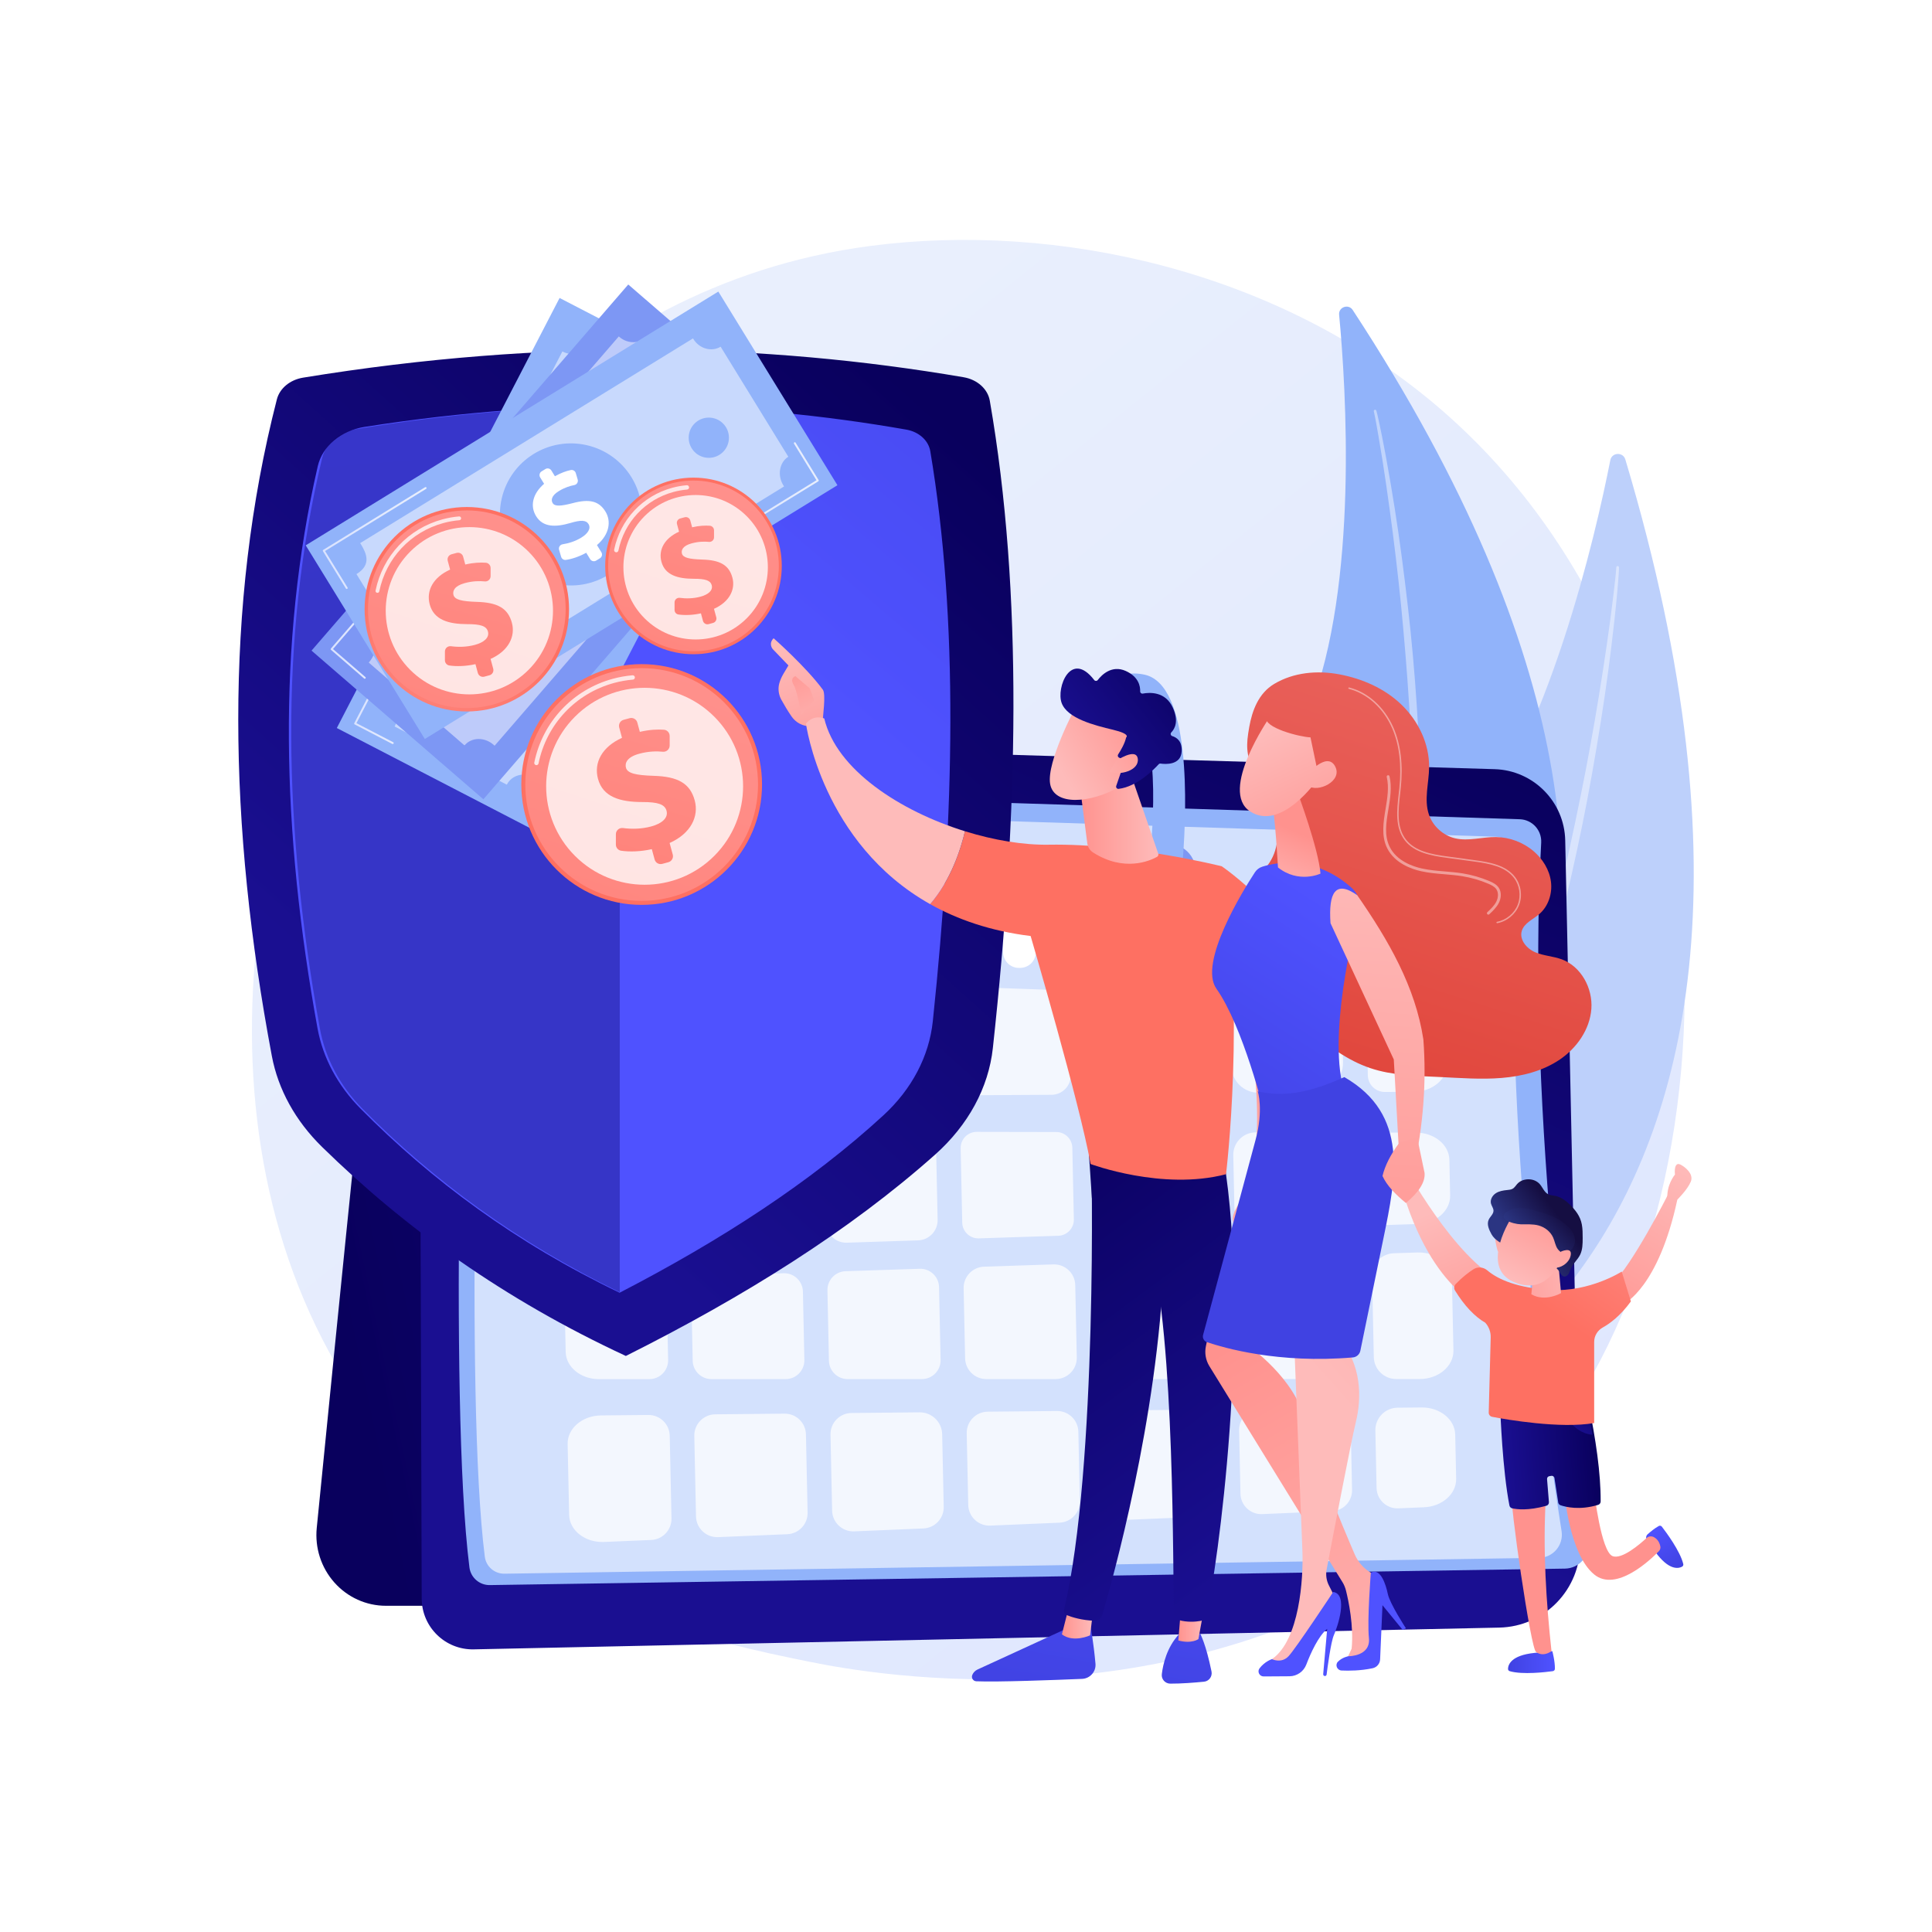
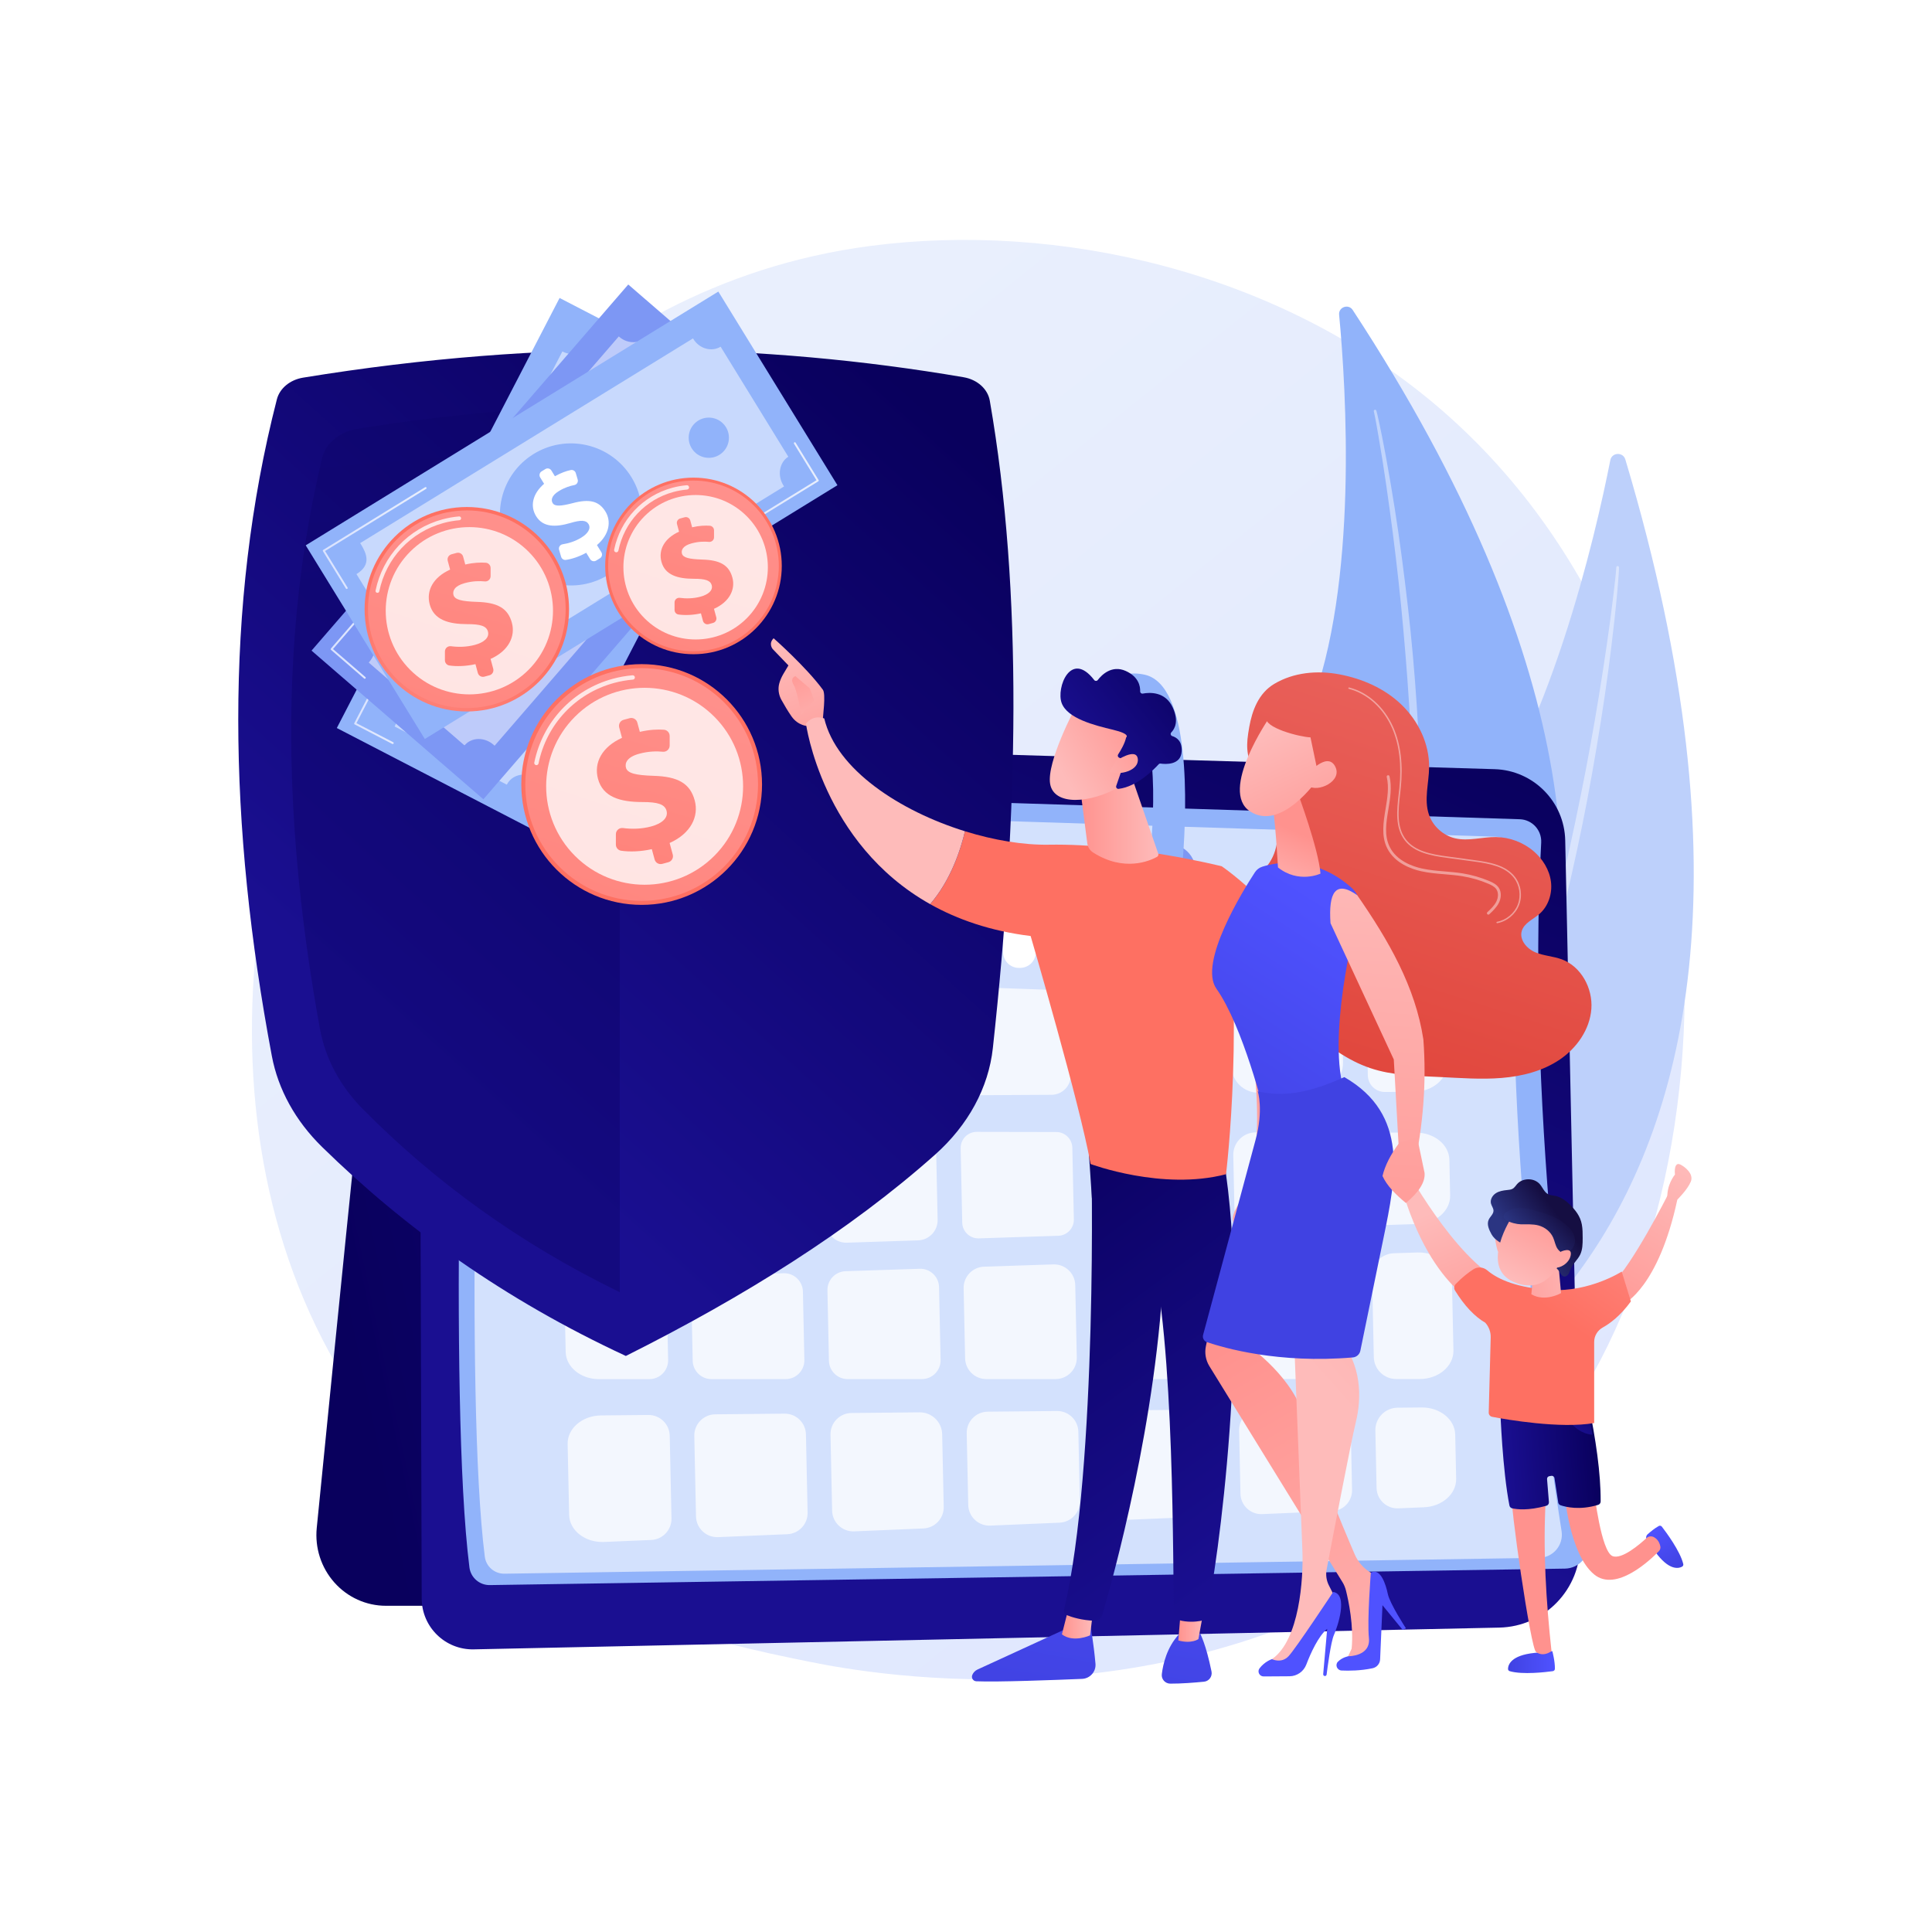
<svg xmlns="http://www.w3.org/2000/svg" style="enable-background:new 0 0 3710 3710;" version="1.1" viewBox="0 0 3710 3710" x="0px" y="0px">
  <g id="Background">
    <g>
      <g>
        <rect height="3710" style="fill:#FFFFFF;" width="3710" />
      </g>
    </g>
  </g>
  <g id="Illustration">
    <g>
      <linearGradient gradientUnits="userSpaceOnUse" id="SVGID_1_" x1="3592.833" x2="1133.211" y1="4040.73" y2="986.034">
        <stop offset="0" style="stop-color:#DAE3FE" />
        <stop offset="1" style="stop-color:#E9EFFD" />
      </linearGradient>
      <path d="M2916.175,2836.069c-56.497,59.477-109.953,97.833-152.188,128.137&#10;   c-496.463,356.218-1083.911,252.382-1208.761,227.024c-184.363-37.445-540.733-109.826-798.382-412.816&#10;   c-389.802-458.399-329.104-1180.593-26.747-1657.323c55.306-87.202,347.447-571.194,941.222-648.811&#10;   c359.346-46.973,778.229,47.766,1081.572,301.907C3389.635,1307.652,3344.305,2385.346,2916.175,2836.069z" style="fill:url(#SVGID_1_);" />
      <g>
        <g>
          <path d="M3121.137,882.331c-4.441-14.831-25.859-13.849-28.857,1.34&#10;     c-28.987,146.839-117.055,529.497-282.233,741.889c-268.948,345.823-423.566,885.149-213.627,1141.636&#10;     C2596.419,2767.196,3604.97,2498.261,3121.137,882.331z" style="fill:#BDD0FB;" />
          <path d="M3108.938,1089.556c0.006,4.724-0.365,8.623-0.579,12.834l-0.902,12.399&#10;     l-2.077,24.752c-1.497,16.486-3.247,32.944-4.998,49.402c-3.619,32.901-7.647,65.755-11.977,98.572&#10;     c-8.78,65.617-19.336,130.988-30.873,196.186c-11.446,65.221-24.716,130.121-39.356,194.713&#10;     c-14.695,64.576-30.311,128.97-48.036,192.815c-35.194,127.736-77.369,253.68-128.273,376.138&#10;     c-26.092,60.948-53.789,121.246-84.926,179.809c-31.546,58.317-65.589,115.323-103.635,169.591&#10;     c-0.827,1.18-2.454,1.466-3.635,0.638c-1.151-0.806-1.451-2.374-0.699-3.546l0.02-0.03&#10;     c35.78-55.501,68.512-112.824,98.362-171.631c30.019-58.732,56.594-119.156,81.558-180.18&#10;     c24.938-61.057,47.41-123.107,68.47-185.619c21.038-62.537,39.477-125.914,57.555-189.376&#10;     c35.624-127.115,64.444-256.081,89.699-385.711c12.49-64.849,23.674-129.958,33.7-195.249&#10;     c5.065-32.638,9.831-65.325,14.19-98.068l6.153-49.156l2.824-24.599l1.274-12.301c0.353-4.036,0.799-8.369,0.962-11.913&#10;     l0.026-0.585c0.066-1.427,1.275-2.532,2.702-2.466C3107.854,1087.038,3108.934,1088.185,3108.938,1089.556z" style="opacity:0.43;fill:#FFFFFF;" />
        </g>
        <g>
          <path d="M2597.604,595.274c-8.118-12.389-27.492-5.646-26.098,9.101&#10;     c13.476,142.567,37.103,517.508-56.433,757.343c-152.298,390.507-146.961,927.276,115.534,1105.216&#10;     C2630.607,2466.935,3482.133,1945.173,2597.604,595.274z" style="fill:#91B3FA;" />
          <path d="M2642.991,788.621c1.298,4.34,2.022,8.012,2.976,11.933l2.558,11.617l4.854,23.265&#10;     c3.129,15.528,6.017,31.097,8.904,46.667c5.663,31.159,10.939,62.386,15.927,93.661c9.86,62.57,18.019,125.398,25.235,188.337&#10;     c7.306,62.933,12.845,126.072,17.042,189.301c4.143,63.229,7.392,126.544,8.558,189.932&#10;     c2.575,126.746-1.755,253.754-15.038,379.946c-7.31,63.012-16.271,125.867-28.859,188.067&#10;     c-13.036,62.087-28.716,123.65-48.823,183.791c-0.446,1.332-1.886,2.05-3.218,1.605c-1.299-0.434-2.014-1.814-1.637-3.116&#10;     l0.01-0.033c17.648-60.663,32.015-122.16,43.333-184.233c11.496-62.048,19.374-124.708,25.61-187.478&#10;     c6.205-62.793,9.885-125.824,12.14-188.893c2.231-63.086,1.844-126.234,1.115-189.361&#10;     c-1.999-126.284-10.757-252.411-22.941-378.177c-6.228-62.876-13.728-125.635-22.333-188.245&#10;     c-4.252-31.312-8.792-62.589-13.72-93.805l-7.757-46.758l-4.115-23.33l-2.183-11.629c-0.777-3.796-1.549-7.895-2.362-11.18&#10;     l-0.138-0.555c-0.335-1.351,0.489-2.718,1.84-3.052C2641.281,786.572,2642.607,787.343,2642.991,788.621z" style="opacity:0.43;fill:#FFFFFF;" />
        </g>
      </g>
      <g>
        <linearGradient gradientUnits="userSpaceOnUse" id="SVGID_00000121959145792612904310000001693435740833771408_" x1="612.461" x2="2470.253" y1="2324.143" y2="1933.739">
          <stop offset="0" style="stop-color:#09005D" />
          <stop offset="1" style="stop-color:#1A0F91" />
        </linearGradient>
        <path d="M608.239,2934.16&#10;    c35.693-360.031,125.013-1254.253,144.513-1384.956c24.508-164.274,225.808-128.019,225.808-128.019l43.106,1662.381H740.993&#10;    c-37.72,0-73.693-16.261-98.974-44.771C616.737,3010.285,604.45,2972.382,608.239,2934.16z" style="fill:url(#SVGID_00000121959145792612904310000001693435740833771408_);" />
        <linearGradient gradientUnits="userSpaceOnUse" id="SVGID_00000081613495831621067710000011590332769942372020_" x1="2394.167" x2="1795.095" y1="1205.542" y2="2524.849">
          <stop offset="0" style="stop-color:#09005D" />
          <stop offset="1" style="stop-color:#1A0F91" />
        </linearGradient>
        <path d="M2878.977,3125.472&#10;    c87.646-1.859,157.188-74.418,155.329-162.064l-28.627-1349.572c-1.579-74.454-61.229-134.61-135.668-136.819l-1958.739-58.112&#10;    c-58.252-1.729-106.361,45.118-106.184,103.394l4.698,1547.375c0.166,54.758,45.217,98.73,99.965,97.569L2878.977,3125.472z" style="fill:url(#SVGID_00000081613495831621067710000011590332769942372020_);" />
        <g>
          <path d="M3005.211,3012.181c28.045-0.432,49.225-25.551,44.868-53.261&#10;     c-28.902-183.766-119.642-815.871-90.534-1340.699c1.326-23.933-17.219-44.286-41.177-45.05l-1967.562-62.765&#10;     c-26.978-0.863-49.586,20.205-50.609,47.179c-8.366,220.647-39.531,1129.285,1.242,1452.282&#10;     c2.481,19.659,19.386,34.262,39.199,33.958L3005.211,3012.181z" style="fill:#91B3FA;" />
          <path d="M2955.5,2991.516c26.99-0.412,47.374-24.588,43.179-51.253&#10;     c-27.812-176.847-115.136-785.15-87.125-1290.215c1.277-23.032-16.568-42.619-39.624-43.355l-1893.474-60.401&#10;     c-25.963-0.827-47.72,19.445-48.703,45.403c-8.053,212.341-38.043,1086.763,1.195,1397.597&#10;     c2.388,18.917,18.657,32.97,37.721,32.679L2955.5,2991.516z" style="opacity:0.6;fill:#FFFFFF;" />
        </g>
        <path d="M1791.724,1927.571l2.891,136.367c0.442,20.814-16.248,37.959-37.065,38.076&#10;    l-139.873,0.79c-20.365,0.115-37.055-16.132-37.487-36.494l-3.042-143.364c-0.456-21.549,17.396-38.995,38.93-38.04l140.02,6.207&#10;    C1775.723,1891.984,1791.307,1907.93,1791.724,1927.571z" style="opacity:0.72;fill:#FFFFFF;" />
        <path d="M2280.751,2100.866l-139.872,0.792c-20.365,0.114-37.055-16.134-37.488-36.496&#10;    l-2.587-121.935c-0.454-21.424,17.2-38.822,38.616-38.051l139.995,5.028c19.752,0.709,35.52,16.708,35.938,36.47l2.463,116.117&#10;    C2318.259,2083.605,2301.571,2100.749,2280.751,2100.866z" style="opacity:0.72;fill:#FFFFFF;" />
        <path d="M2158.202,2708.286l133.051-1.289c22.289-0.218,40.602,17.538,41.075,39.823&#10;    l2.643,124.6c0.469,22.132-16.841,40.58-38.959,41.515l-132.96,5.629c-22.788,0.965-41.916-16.987-42.4-39.791l-2.737-128.936&#10;    C2117.435,2727.188,2135.546,2708.506,2158.202,2708.286z" style="opacity:0.72;fill:#FFFFFF;" />
        <path d="M2382.046,2868.42l-2.585-121.826c-0.473-22.262,17.33-40.621,39.594-40.838&#10;    l134.448-1.303c21.906-0.212,39.906,17.24,40.371,39.141l2.49,117.444c0.462,21.752-16.553,39.883-38.292,40.804l-134.354,5.687&#10;    C2401.322,2908.477,2382.52,2890.832,2382.046,2868.42z" style="opacity:0.72;fill:#FFFFFF;" />
        <path d="M2370.378,2318.427l-2.121-100.006c-0.512-24.151,18.948-43.992,43.103-43.948&#10;    l128.389,0.231c23.382,0.042,42.453,18.747,42.949,42.125l2.028,95.574c0.5,23.57-18.057,43.154-41.619,43.926l-128.294,4.198&#10;    C2390.865,2361.312,2370.886,2342.383,2370.378,2318.427z" style="opacity:0.72;fill:#FFFFFF;" />
        <path d="M2376.542,2609.046l-3.243-152.963c-0.467-21.901,16.777-40.1,38.674-40.818&#10;    l131.302-4.296c23.95-0.784,43.928,18.142,44.436,42.1l3.272,154.265c0.475,22.413-17.563,40.837-39.979,40.84l-134.475,0.014&#10;    C2394.772,2648.192,2377.004,2630.798,2376.542,2609.046z" style="opacity:0.72;fill:#FFFFFF;" />
        <path d="M2019.169,2102.345l-139.871,0.789c-20.365,0.116-37.055-16.132-37.487-36.494&#10;    l-2.816-132.818c-0.456-21.423,17.201-38.821,38.615-38.052l139.994,5.028c19.751,0.71,35.519,16.711,35.938,36.473&#10;    l2.694,126.998C2056.677,2085.083,2039.988,2102.228,2019.169,2102.345z" style="opacity:0.72;fill:#FFFFFF;" />
        <path d="M2114.916,2608.392l-3.035-143.063c-0.473-22.282,17.072-40.8,39.349-41.529&#10;    l132.987-4.353c22.643-0.741,41.531,17.154,42.011,39.804l3.127,147.401c0.484,22.802-17.867,41.548-40.675,41.552l-133.08,0.015&#10;    C2133.461,2648.22,2115.385,2630.524,2114.916,2608.392z" style="opacity:0.72;fill:#FFFFFF;" />
        <path d="M1875.657,2173.506l152.744,0.277c16.769,0.029,30.443,13.441,30.8,30.205&#10;    l2.917,137.562c0.357,16.904-12.949,30.946-29.845,31.5l-152.632,4.994c-17.173,0.563-31.5-13.01-31.863-30.188l-3.03-142.836&#10;    C1844.379,2187.702,1858.334,2173.474,1875.657,2173.506z" style="opacity:0.72;fill:#FFFFFF;" />
        <path d="M1797.741,2211.26l2.78,131.012c0.451,21.243-16.274,38.895-37.51,39.589&#10;    l-136.79,4.477c-21.584,0.706-39.589-16.351-40.047-37.942l-2.88-135.738c-0.461-21.766,17.077-39.65,38.848-39.61l136.89,0.248&#10;    C1780.107,2173.333,1797.295,2190.19,1797.741,2211.26z" style="opacity:0.72;fill:#FFFFFF;" />
        <path d="M2293.705,2364.491l-152.635,4.997c-17.174,0.562-31.499-13.011-31.863-30.189&#10;    l-2.839-133.806c-0.368-17.318,13.588-31.546,30.909-31.515l152.747,0.275c16.768,0.032,30.443,13.444,30.799,30.207&#10;    l2.725,128.533C2323.907,2349.895,2310.602,2363.939,2293.705,2364.491z" style="opacity:0.72;fill:#FFFFFF;" />
        <path d="M1889.799,2432.357l132.985-4.353c22.642-0.741,41.53,17.153,42.011,39.804&#10;    l2.945,138.871c0.484,22.803-17.868,41.55-40.675,41.552l-133.078,0.016c-22.138,0.003-40.215-17.693-40.684-39.826&#10;    l-2.855-134.534C1849.978,2451.602,1867.52,2433.085,1889.799,2432.357z" style="opacity:0.72;fill:#FFFFFF;" />
        <path d="M1623.766,2441.065l142.297-4.658c20.051-0.658,36.777,15.19,37.201,35.248&#10;    l2.966,139.809c0.429,20.193-15.823,36.793-36.02,36.796l-142.396,0.016c-19.603,0.003-35.613-15.669-36.028-35.268&#10;    l-2.868-135.169C1588.502,2458.107,1604.037,2441.709,1623.766,2441.065z" style="opacity:0.72;fill:#FFFFFF;" />
        <path d="M2522.773,2097.691l-106.161,0.599c-28.237,0.158-51.378-22.368-51.976-50.599&#10;    l-1.858-87.585c-0.562-26.464,21.248-47.955,47.7-47.005l118.147,4.242c26.805,0.963,48.204,22.678,48.771,49.496l1.552,73.145&#10;    C2579.617,2071.53,2554.324,2097.513,2522.773,2097.691z" style="opacity:0.72;fill:#FFFFFF;" />
        <path d="M2641.086,2747.138c-0.508-23.958,18.648-43.716,42.609-43.948l46.246-0.449&#10;    c35.147-0.342,63.885,22.889,64.506,52.147l1.796,84.667c0.615,29.018-26.668,53.333-61.496,54.807l-49.65,2.101&#10;    c-22.396,0.949-41.199-16.694-41.674-39.107L2641.086,2747.138z" style="opacity:0.72;fill:#FFFFFF;" />
        <path d="M1154.032,2718.027l90.949-0.882c22.308-0.215,40.636,17.556,41.108,39.858&#10;    l3.366,158.642c0.47,22.15-16.856,40.614-38.99,41.551l-90.535,3.832c-36.1,1.529-66.385-22.006-67.022-52.081l-2.887-136.047&#10;    C1089.388,2743.066,1118.191,2718.376,1154.032,2718.027z" style="opacity:0.72;fill:#FFFFFF;" />
        <path d="M2726.267,2648.154l-45.142,0.006c-23.416,0.001-42.535-18.715-43.031-42.124&#10;    l-3.298-155.499c-0.502-23.57,18.055-43.155,41.618-43.926l45.438-1.487c35.825-1.173,65.649,22.276,66.282,52.109l2.885,136.044&#10;    C2791.658,2623.354,2762.397,2648.15,2726.267,2648.154z" style="opacity:0.72;fill:#FFFFFF;" />
        <path d="M2722.469,2350.459l-56.829,1.86c-18.112,0.592-33.22-13.722-33.605-31.841&#10;    l-2.382-112.313c-0.388-18.265,14.332-33.272,32.598-33.24l57.385,0.105c34.801,0.062,63.004,23.179,63.617,52.149l1.452,68.444&#10;    C2785.326,2324.881,2757.598,2349.309,2722.469,2350.459z" style="opacity:0.72;fill:#FFFFFF;" />
        <path d="M1139.505,1867.454l91.204,3.276c20.547,0.737,36.949,17.382,37.385,37.938&#10;    l3.324,156.7c0.459,21.652-16.901,39.487-38.558,39.608l-93.911,0.531c-35.027,0.198-63.573-22.993-64.192-52.148l-2.78-131.077&#10;    C1071.32,1891.293,1102.326,1866.118,1139.505,1867.454z" style="opacity:0.72;fill:#FFFFFF;" />
        <path d="M1896.642,2710.824l133.051-1.291c22.288-0.215,40.602,17.541,41.076,39.825&#10;    l2.822,133.125c0.47,22.133-16.841,40.58-38.959,41.516l-132.958,5.627c-22.788,0.966-41.917-16.986-42.401-39.788&#10;    l-2.917-137.465C1855.877,2729.724,1873.988,2711.044,1896.642,2710.824z" style="opacity:0.72;fill:#FFFFFF;" />
        <path d="M1143.344,2172.183l92.442,0.166c21.074,0.04,38.26,16.897,38.707,37.965&#10;    l3.163,149.071c0.452,21.243-16.273,38.894-37.509,39.589l-92.816,3.039c-35.824,1.173-65.648-22.276-66.281-52.11&#10;    l-2.606-122.843C1077.803,2196.935,1107.153,2172.118,1143.344,2172.183z" style="opacity:0.72;fill:#FFFFFF;" />
        <path d="M1146.711,2456.677l96.488-3.157c20.051-0.656,36.777,15.19,37.203,35.248&#10;    l2.604,122.755c0.429,20.193-15.823,36.793-36.02,36.796l-96.949,0.011c-34.858,0.004-63.148-23.133-63.764-52.15l-1.797-84.666&#10;    C1083.855,2482.255,1111.582,2457.827,1146.711,2456.677z" style="opacity:0.72;fill:#FFFFFF;" />
        <path d="M1541.832,2480.212l2.786,131.282c0.427,20.192-15.822,36.794-36.02,36.797&#10;    l-142.396,0.015c-19.604,0.002-35.612-15.668-36.028-35.27l-2.687-126.641c-0.419-19.732,15.118-36.13,34.845-36.774&#10;    l142.297-4.658C1524.68,2444.306,1541.406,2460.154,1541.832,2480.212z" style="opacity:0.72;fill:#FFFFFF;" />
        <path d="M1373.557,2715.898l132.984-1.289c22.307-0.216,40.636,17.554,41.109,39.857&#10;    l3.185,150.115c0.47,22.15-16.856,40.612-38.99,41.551l-132.893,5.623c-22.807,0.968-41.953-17-42.436-39.823l-3.277-154.448&#10;    C1332.757,2734.815,1350.884,2716.118,1373.557,2715.898z" style="opacity:0.72;fill:#FFFFFF;" />
        <path d="M2714.995,2096.604l-55.651,0.314c-17.778,0.101-32.349-14.083-32.725-31.857&#10;    l-2.33-109.851c-0.396-18.702,15.014-33.89,33.709-33.218l58.946,2.116c33.741,1.212,60.392,23.979,60.988,52.101l1.39,65.521&#10;    C2779.956,2071.665,2750.96,2096.401,2714.995,2096.604z" style="opacity:0.72;fill:#FFFFFF;" />
        <path d="M1635.118,2713.362l130.746-1.269c23.548-0.229,42.895,18.53,43.394,42.072&#10;    l2.956,139.35c0.47,22.151-16.856,40.614-38.993,41.55l-132.89,5.625c-22.807,0.965-41.953-17.001-42.436-39.823l-3.096-145.922&#10;    C1594.317,2732.277,1612.444,2713.581,1635.118,2713.362z" style="opacity:0.72;fill:#FFFFFF;" />
        <path d="M1529.908,1918.073l3.094,145.818c0.46,21.653-16.903,39.486-38.559,39.608&#10;    l-136.869,0.773c-21.185,0.12-38.549-16.781-38.998-37.963l-3.213-151.512c-0.474-22.286,17.892-40.385,40.171-39.584&#10;    l136.989,4.919C1513.071,1880.871,1529.473,1897.516,1529.908,1918.073z" style="opacity:0.72;fill:#FFFFFF;" />
        <path d="M1536.116,2210.786l2.971,140.042c0.451,21.244-16.274,38.895-37.509,39.589&#10;    l-136.791,4.477c-21.584,0.707-39.588-16.352-40.046-37.944l-3.071-144.766c-0.463-21.766,17.076-39.648,38.848-39.609&#10;    l136.89,0.247C1518.483,2172.86,1535.671,2189.717,1536.116,2210.786z" style="opacity:0.72;fill:#FFFFFF;" />
        <path d="M2730.174,1805.979l-6.302,46.178c-2.018,14.786-14.49,25.908-29.411,26.225l-2.181,0.046&#10;    c-16.748,0.355-30.615-12.934-30.969-29.683l-1.001-47.269c-0.39-18.319,15.43-32.797,33.644-30.793l9.486,1.044&#10;    C2720.397,1773.594,2732.481,1789.074,2730.174,1805.979z" style="fill:#FFFFFF;" />
        <path d="M2515.839,1794.092l-6.302,46.178c-2.017,14.787-14.49,25.908-29.41,26.225l-2.182,0.047&#10;    c-16.749,0.354-30.614-12.934-30.968-29.683l-1.004-47.268c-0.388-18.32,15.43-32.799,33.644-30.794l9.486,1.044&#10;    C2506.062,1761.707,2518.145,1777.189,2515.839,1794.092z" style="fill:#FFFFFF;" />
        <path d="M2252.127,1797.723l-6.303,46.178c-2.017,14.786-14.49,25.908-29.41,26.225l-2.182,0.046&#10;    c-16.749,0.356-30.614-12.934-30.968-29.683l-1.004-47.269c-0.388-18.32,15.43-32.797,33.646-30.793l9.486,1.044&#10;    C2242.35,1765.338,2254.433,1780.818,2252.127,1797.723z" style="fill:#FFFFFF;" />
        <path d="M1995.194,1786.217l-6.301,46.177c-2.018,14.786-14.49,25.908-29.411,26.225l-2.181,0.044&#10;    c-16.749,0.357-30.615-12.934-30.969-29.682l-1.003-47.269c-0.389-18.32,15.431-32.797,33.643-30.794l9.487,1.044&#10;    C1985.417,1753.831,1997.502,1769.311,1995.194,1786.217z" style="fill:#FFFFFF;" />
        <path d="M1731.298,1752.659l-6.303,46.179c-2.017,14.785-14.491,25.908-29.41,26.225l-2.182,0.046&#10;    c-16.749,0.356-30.614-12.935-30.969-29.684l-1.004-47.266c-0.388-18.32,15.43-32.799,33.645-30.795l9.486,1.044&#10;    C1721.521,1720.274,1733.604,1735.755,1731.298,1752.659z" style="fill:#FFFFFF;" />
        <path d="M1451.74,1758.589l-6.301,46.178c-2.018,14.785-14.491,25.907-29.411,26.224l-2.181,0.046&#10;    c-16.749,0.356-30.614-12.934-30.969-29.683l-1.002-47.266c-0.388-18.32,15.43-32.799,33.644-30.795l9.487,1.044&#10;    C1441.964,1726.205,1454.047,1741.686,1451.74,1758.589z" style="fill:#FFFFFF;" />
        <path d="M1215.776,1753.648l-6.302,46.178c-2.017,14.786-14.491,25.908-29.41,26.225l-2.182,0.046&#10;    c-16.749,0.356-30.614-12.934-30.969-29.683l-1.004-47.268c-0.388-18.32,15.431-32.798,33.646-30.793l9.486,1.044&#10;    C1206,1721.263,1218.083,1736.743,1215.776,1753.648z" style="fill:#FFFFFF;" />
        <g>
          <path d="M812.508,1986.585c2.727,0,4.946-2.202,4.965-4.933l2.108-304.305&#10;     c0.018-2.742-2.189-4.981-4.932-5c0,0-0.023,0-0.035,0c-2.727,0-4.946,2.201-4.965,4.932l-2.108,304.305&#10;     c-0.018,2.743,2.189,4.982,4.932,5C812.473,1986.583,812.496,1986.585,812.508,1986.585z" style="fill:#BDD0FB;" />
        </g>
        <ellipse cx="2677.369" cy="1678.005" rx="53.088" ry="53.088" style="fill:#7D97F4;" transform="matrix(0.707 -0.707 0.707 0.707 -402.345 2384.662)" />
        <ellipse cx="2242.395" cy="1673.92" rx="53.088" ry="53.088" style="fill:#7D97F4;" transform="matrix(0.924 -0.383 0.383 0.924 -469.889 985.547)" />
        <circle cx="1803.336" cy="1659.625" r="53.088" style="fill:#7D97F4;" />
        <ellipse cx="1368.362" cy="1639.204" rx="53.088" ry="53.088" style="fill:#7D97F4;" transform="matrix(0.924 -0.383 0.383 0.924 -523.136 648.427)" />
        <g>
-           <path d="M1327.986,1271.34c89.336,19.492,80.907,254.526,73.719,349.947&#10;     c-1.692,22.454-20.393,39.775-42.911,39.775c-6.251,0-12.208-2.692-16.383-7.344c-4.176-4.652-6.171-10.876-5.505-17.092&#10;     c7.717-72.121,24.137-279.814-41.631-290.919c0,0-47.177-8.348-55.114,83.035h-51.039&#10;     C1189.121,1428.743,1215.668,1246.835,1327.986,1271.34z" style="fill:#91B3FA;" />
+           <path d="M1327.986,1271.34c-1.692,22.454-20.393,39.775-42.911,39.775c-6.251,0-12.208-2.692-16.383-7.344c-4.176-4.652-6.171-10.876-5.505-17.092&#10;     c7.717-72.121,24.137-279.814-41.631-290.919c0,0-47.177-8.348-55.114,83.035h-51.039&#10;     C1189.121,1428.743,1215.668,1246.835,1327.986,1271.34z" style="fill:#91B3FA;" />
          <path d="M1762.96,1283.427c89.336,19.492,80.908,254.609,73.719,350.031&#10;     c-1.692,22.454-20.393,39.817-42.911,39.817c-6.251,0-12.208-2.671-16.383-7.323c-4.176-4.652-6.171-10.866-5.505-17.081&#10;     c7.717-72.121,24.137-279.975-41.631-291.081c0,0-47.177-6.523-55.113,82.874h-51.04&#10;     C1624.095,1440.663,1650.643,1258.921,1762.96,1283.427z" style="fill:#91B3FA;" />
          <path d="M2197.934,1295.57c89.336,19.492,80.907,254.664,73.719,350.085&#10;     c-1.692,22.454-20.393,39.845-42.911,39.845c-6.251,0-12.208-2.657-16.383-7.31c-4.176-4.652-6.171-10.859-5.505-17.074&#10;     c7.717-72.121,24.137-280.081-41.631-291.187c0,0-47.155-5.311-55.092,84.543l-51.061-1.776&#10;     C2059.069,1452.697,2085.617,1271.064,2197.934,1295.57z" style="fill:#91B3FA;" />
          <path d="M2632.908,1309.613c89.336,19.491,80.907,254.79,73.718,350.211&#10;     c-1.692,22.454-20.393,39.907-42.911,39.907c-6.251,0-12.208-2.626-16.383-7.278c-4.176-4.652-6.171-10.843-5.505-17.059&#10;     c7.717-72.121,24.137-280.325-41.631-291.431c0,0-47.177-6.872-55.114,82.524h-51.039&#10;     C2494.043,1466.488,2520.591,1285.108,2632.908,1309.613z" style="fill:#91B3FA;" />
        </g>
      </g>
      <g>
        <linearGradient gradientUnits="userSpaceOnUse" id="SVGID_00000124142961783728923180000009105457210812016033_" x1="1795.616" x2="729.192" y1="788.058" y2="1971.839">
          <stop offset="0" style="stop-color:#09005D" />
          <stop offset="1" style="stop-color:#1A0F91" />
        </linearGradient>
        <path d="M1850.437,724.413&#10;    c-382.091-65.299-801.093-75.554-1268.407,0.774c-25.072,4.095-44.915,20.494-50.352,41.669&#10;    c-102.107,397.693-92.448,820.974-9.649,1261.001c12.066,64.124,45.281,124.557,96.48,174.661&#10;    c160.059,156.635,350.345,293.169,583.303,401.322c228.312-114.391,430.354-241.221,593.603-386.42&#10;    c63.773-56.721,102.865-128.608,111.151-204.79c49.186-452.211,58.208-874.746-5.888-1243.253&#10;    C1896.769,746.907,1876.669,728.896,1850.437,724.413z" style="fill:url(#SVGID_00000124142961783728923180000009105457210812016033_);" />
        <linearGradient gradientUnits="userSpaceOnUse" id="SVGID_00000085960226876916456490000012492293579851468694_" x1="1411.184" x2="2299.651" y1="1210.985" y2="171.073">
          <stop offset="0" style="stop-color:#4F52FF" />
          <stop offset="1" style="stop-color:#4042E2" />
        </linearGradient>
-         <path d="M1740.521,825.004&#10;    c-314.626-55.245-658.573-65.285-1040.566-5.182c-45.231,7.117-80.875,37.023-89.729,75.341&#10;    c-78.842,341.211-69.001,703.398-0.503,1079.459c10.297,56.531,38.642,109.81,82.334,153.982&#10;    c136.591,138.09,298.976,258.458,497.778,353.806c194.836-100.847,367.254-212.661,506.567-340.669&#10;    c54.422-50.006,87.782-113.381,94.853-180.543c41.916-398.119,49.652-770.149-4.798-1094.708&#10;    C1782.989,845.83,1764.595,829.231,1740.521,825.004z" style="fill:url(#SVGID_00000085960226876916456490000012492293579851468694_);" />
        <linearGradient gradientUnits="userSpaceOnUse" id="SVGID_00000098941163549868200210000015362705641056970117_" x1="877.842" x2="720.841" y1="1187.584" y2="-718.39">
          <stop offset="0" style="stop-color:#09005D" />
          <stop offset="1" style="stop-color:#1A0F91" />
        </linearGradient>
        <path d="M1190.136,779.973&#10;    c-163.442,1.311-329.172,15.096-504.85,43.791c-33.657,5.498-59.964,27.718-66.798,56.228&#10;    c-82.905,345.898-73.712,713.552-4.139,1095.517c10.297,56.531,38.425,109.81,82.117,153.982&#10;    c135.695,137.185,297.929,256.866,493.67,351.915V779.973z" style="opacity:0.35;fill:url(#SVGID_00000098941163549868200210000015362705641056970117_);" />
      </g>
      <g>
        <g>
          <g>
            <rect height="433.612" style="fill:#91B3FA;" transform="matrix(0.46 -0.888 0.888 0.46 -395.319 1520.801)" width="929.984" x="588.32" y="868.774" />
            <path d="M1132.433,660.648l220.248,114.232c-9.194,17.726-0.711,41.031,18.919,51.212&#10;      c0.624,0.323,2.127,1.072,2.143,1.041l-345.606,666.356c0.016-0.031-1.458-0.836-2.082-1.159&#10;      c-19.63-10.181-43.142-4.133-52.49,13.891c-0.138,0.265-0.43,0.529-0.43,0.529l-215.29-111.66&#10;      c15.761-30.389-2.937-43.688-22.566-53.869c-0.624-0.323-0.88-0.12-0.896-0.089l345.606-666.357&#10;      c-0.016,0.031,0.09,0.118,0.714,0.441C1100.332,685.398,1123.24,678.375,1132.433,660.648z" style="opacity:0.5;fill:#FFFFFF;" />
            <g>
              <linearGradient gradientTransform="matrix(0.46 -0.888 0.888 0.46 -4215.833 2677.097)" gradientUnits="userSpaceOnUse" id="SVGID_00000036935272565993122440000017783734297516150716_" x1="3846.719" x2="3753.227" y1="3847.323" y2="5050.251">
                <stop offset="0" style="stop-color:#50E7B7" />
                <stop offset="0.996" style="stop-color:#323992" />
              </linearGradient>
              <circle cx="1052.477" cy="1084.636" r="136.414" style="fill:url(#SVGID_00000036935272565993122440000017783734297516150716_);" />
              <g>
                <path d="M1127.813,1139.244l-12.805-6.641c-7.458,13.072-17.455,24.641-26.424,31.889&#10;        c-3.203,2.589-7.846,2.347-10.874-0.445l-10.24-9.439c-3.756-3.463-3.552-9.395,0.371-12.668&#10;        c8.724-7.28,17.766-17.165,24.19-29.551c6.668-12.857,7.282-24.706-1.652-29.34c-8.062-4.182-16.698,0.741-30.76,16.124&#10;        c-20.197,21.88-40.805,34.42-63.25,22.779c-20.267-10.511-28.052-33.354-18.856-61.215l-12.806-6.642&#10;        c-4.121-2.137-5.728-7.21-3.591-11.33l3.902-7.523c2.137-4.121,7.209-5.728,11.33-3.591l11.498,5.963&#10;        c6.901-12.095,13.676-19.991,19.885-25.826c3.18-2.99,8.154-2.945,11.368,0.009l9.479,8.713&#10;        c3.655,3.36,3.627,9.114-0.069,12.428c-5.892,5.281-13.296,13.227-19.558,25.301c-7.911,15.255-3.853,22.889,1.813,25.828&#10;        c6.974,3.617,16.514-3.049,32.901-19.714c23.191-23.921,41.062-29.585,62.199-18.621&#10;        c19.394,10.058,29.368,33.482,19.261,63.635l14.33,7.433c4.12,2.137,5.728,7.21,3.591,11.331l-3.902,7.524&#10;        C1137.006,1139.774,1131.934,1141.382,1127.813,1139.244z" style="fill:#FFFFFF;" />
              </g>
            </g>
          </g>
          <linearGradient gradientUnits="userSpaceOnUse" id="SVGID_00000170265823227743681350000013503136824508984972_" x1="680.131" x2="789.573" y1="1306.276" y2="1306.276">
            <stop offset="0" style="stop-color:#DAE3FE" />
            <stop offset="1" style="stop-color:#E9EFFD" />
          </linearGradient>
          <path d="M753.956,1428.765&#10;     c-0.221-0.024-0.441-0.088-0.65-0.196l-72.173-37.432c-0.438-0.228-0.766-0.619-0.915-1.088&#10;     c-0.148-0.468-0.105-0.977,0.122-1.414l105.73-203.857c0.47-0.91,1.592-1.265,2.501-0.794c0.91,0.473,1.265,1.591,0.793,2.502&#10;     l-104.877,202.212l70.527,36.576c0.91,0.474,1.265,1.591,0.793,2.502C755.443,1428.475,754.695,1428.847,753.956,1428.765z" style="fill:url(#SVGID_00000170265823227743681350000013503136824508984972_);" />
          <path d="M1321.236,988.683c-0.221-0.024-0.441-0.089-0.65-0.196c-0.91-0.474-1.265-1.591-0.793-2.502&#10;     l103.564-199.676l-75.591-39.204c-0.91-0.473-1.265-1.592-0.793-2.502c0.47-0.913,1.591-1.27,2.501-0.794l77.238,40.06&#10;     c0.438,0.228,0.766,0.619,0.915,1.088c0.148,0.469,0.105,0.977-0.122,1.414l-104.418,201.321&#10;     C1322.724,988.393,1321.975,988.765,1321.236,988.683z" style="fill:#FFFFFF;" />
        </g>
        <g>
          <g>
            <rect height="436.465" style="fill:#7D97F4;" transform="matrix(0.654 -0.756 0.756 0.654 -417.593 1167.474)" width="929.984" x="602.873" y="822.153" />
            <path d="M1243.18,645.12l187.656,162.305c-13.063,15.104-9.4,40.305,7.325,54.77&#10;      c0.531,0.459,0.492,0.233,2.673,2.073l-491.053,567.752c-2.135-1.893-1.977-1.804-2.508-2.263&#10;      c-16.725-14.466-41.454-14.286-54.736,1.071c-0.195,0.226-0.995,0.178-0.995,0.178L708.11,1272.354&#10;      c22.394-25.891,7.052-43.544-9.674-58.009c-0.531-0.46-1.076-0.693-1.099-0.666l491.052-567.751&#10;      c-0.023,0.026,0.309,0.506,0.84,0.966C1205.955,661.359,1230.117,660.224,1243.18,645.12z" style="opacity:0.5;fill:#FFFFFF;" />
            <g>
              <linearGradient gradientTransform="matrix(0.654 -0.756 0.756 0.654 -5046.248 1411.978)" gradientUnits="userSpaceOnUse" id="SVGID_00000049221582301286402440000006466623807552848808_" x1="4288.588" x2="4195.103" y1="4283.097" y2="5485.942">
                <stop offset="0" style="stop-color:#50E7B7" />
                <stop offset="0.996" style="stop-color:#323992" />
              </linearGradient>
              <circle cx="1066.998" cy="1038.725" r="136.414" style="fill:url(#SVGID_00000049221582301286402440000006466623807552848808_);" />
              <g>
                <path d="M1127.575,1109.351l-10.91-9.436c-10.293,10.979-22.706,19.907-33.114,24.871&#10;        c-3.716,1.773-8.177,0.458-10.472-2.96l-7.765-11.561c-2.849-4.241-1.27-9.963,3.306-12.235&#10;        c10.178-5.052,21.27-12.564,30.397-23.116c9.474-10.955,12.826-22.336,5.213-28.92c-6.869-5.942-16.413-3.162-33.666,8.531&#10;        c-24.729,16.585-47.688,23.991-66.812,7.45c-17.268-14.935-19.53-38.963-4.108-63.922l-10.911-9.437&#10;        c-3.511-3.036-3.895-8.344-0.859-11.855l5.544-6.41c3.037-3.511,8.344-3.895,11.855-0.858l9.796,8.472&#10;        c9.523-10.16,17.949-16.264,25.344-20.496c3.788-2.168,8.616-0.968,11.055,2.652l7.194,10.677&#10;        c2.774,4.118,1.409,9.708-2.957,12.072c-6.957,3.766-16.006,9.774-24.903,20.06c-11.242,12.997-9.068,21.367-4.241,25.542&#10;        c5.941,5.139,16.77,0.873,36.582-11.525c28.118-17.874,46.814-19.229,64.825-3.652c16.524,14.292,20.779,39.392,3.939,66.37&#10;        l12.21,10.56c3.51,3.037,3.895,8.344,0.858,11.855l-5.544,6.411C1136.394,1112.003,1131.086,1112.388,1127.575,1109.351z" style="fill:#FFFFFF;" />
              </g>
            </g>
          </g>
          <linearGradient gradientUnits="userSpaceOnUse" id="SVGID_00000009549231743559192450000009436221212124087709_" x1="634.993" x2="787.062" y1="1188.308" y2="1188.308">
            <stop offset="0" style="stop-color:#DAE3FE" />
            <stop offset="1" style="stop-color:#E9EFFD" />
          </linearGradient>
          <path d="M699.871,1303.347&#10;     c-0.209-0.075-0.408-0.189-0.587-0.342l-63.65-55.052c-0.775-0.672-0.86-1.842-0.189-2.617l148.359-171.531&#10;     c0.67-0.776,1.845-0.868,2.617-0.191c0.775,0.672,0.86,1.842,0.19,2.618l-147.146,170.129l62.248,53.836&#10;     c0.775,0.672,0.86,1.842,0.189,2.618C701.386,1303.411,700.571,1303.599,699.871,1303.347z" style="fill:url(#SVGID_00000009549231743559192450000009436221212124087709_);" />
          <path d="M1349.896,1007.5c-0.209-0.075-0.408-0.189-0.586-0.342c-0.775-0.672-0.86-1.842-0.189-2.617&#10;     l147.147-170.131l-62.25-53.837c-0.775-0.672-0.86-1.842-0.189-2.617c0.67-0.776,1.841-0.869,2.617-0.191l63.652,55.052&#10;     c0.372,0.324,0.601,0.78,0.637,1.271c0.035,0.49-0.125,0.974-0.448,1.347l-148.36,171.533&#10;     C1351.41,1007.564,1350.596,1007.751,1349.896,1007.5z" style="fill:#FFFFFF;" />
        </g>
        <g>
          <g>
            <g>
              <rect height="436.465" style="fill:#91B3FA;" transform="matrix(0.852 -0.524 0.524 0.852 -355.703 721.487)" width="929.984" x="632.252" y="771.15" />
              <path d="M1383.804,665.737l129.983,211.334c-17.009,10.462-21.408,35.525-9.823,54.361&#10;       c0.368,0.598,0.107,0.301,1.631,2.712l-639.39,393.263c-1.464-2.449-1.23-2.135-1.598-2.733&#10;       c-11.585-18.835-34.98-26.141-52.274-15.504c-0.254,0.156-0.766-0.151-0.766-0.151l-127.058-206.577&#10;       c29.159-17.934,19.561-39.46,7.976-58.296c-0.368-0.598-1.109-1.054-1.109-1.054l639.359-393.245&#10;       c-0.03,0.018,0.434,0.645,0.802,1.244C1343.123,669.927,1366.795,676.199,1383.804,665.737z" style="opacity:0.5;fill:#FFFFFF;" />
              <g>
                <ellipse cx="1096.779" cy="988.122" rx="136.414" ry="136.414" style="fill:#91B3FA;" transform="matrix(0.226 -0.974 0.974 0.226 -113.94 1832.793)" />
                <g>
                  <path d="M1133.252,1073.73l-7.557-12.286c-13.124,7.365-27.652,12.134-39.072,13.729&#10;         c-4.078,0.57-7.934-2.029-9.092-5.98l-3.918-13.364c-1.437-4.902,1.793-9.883,6.841-10.669&#10;         c11.227-1.748,24.069-5.566,35.953-12.876c12.337-7.588,18.964-17.428,13.691-26.002&#10;         c-4.758-7.736-14.696-7.963-34.671-2.017c-28.579,8.356-52.703,8.495-65.949-13.042&#10;         c-11.961-19.447-6.873-43.038,15.357-62.185l-7.558-12.288c-2.432-3.954-1.197-9.13,2.756-11.562l7.219-4.44&#10;         c3.954-2.432,9.13-1.198,11.562,2.756l6.786,11.032c12.144-6.815,22.018-10.094,30.344-11.9&#10;         c4.266-0.925,8.507,1.674,9.74,5.862l3.64,12.35c1.404,4.762-1.583,9.681-6.459,10.618&#10;         c-7.769,1.493-18.208,4.492-29.793,11.618c-14.637,9.003-15.089,17.638-11.745,23.075&#10;         c4.115,6.691,15.726,5.889,38.355,0.041c32.198-8.564,50.433-4.218,62.908,16.065c11.446,18.609,7.935,43.825-16.256,64.469&#10;         l8.457,13.75c2.432,3.954,1.198,9.13-2.756,11.562l-7.219,4.441C1140.86,1078.917,1135.683,1077.684,1133.252,1073.73z" style="fill:#FFFFFF;" />
                </g>
              </g>
            </g>
            <linearGradient gradientUnits="userSpaceOnUse" id="SVGID_00000008116907365256682990000018263581873873974677_" x1="619.839" x2="819.155" y1="1033.171" y2="1033.171">
              <stop offset="0" style="stop-color:#DAE3FE" />
              <stop offset="1" style="stop-color:#E9EFFD" />
            </linearGradient>
            <path d="M665.153,1130.911&#10;      c-0.382-0.137-0.721-0.401-0.952-0.775l-44.088-71.68c-0.257-0.419-0.339-0.923-0.224-1.401&#10;      c0.113-0.479,0.413-0.893,0.832-1.15l195.605-120.31c0.873-0.533,2.013-0.26,2.553,0.609c0.537,0.872,0.265,2.014-0.608,2.552&#10;      l-194.027,119.338l43.117,70.1c0.537,0.872,0.265,2.014-0.608,2.552C666.254,1131.052,665.665,1131.095,665.153,1130.911z" style="fill:url(#SVGID_00000008116907365256682990000018263581873873974677_);" />
            <linearGradient gradientUnits="userSpaceOnUse" id="SVGID_00000083073268029668229160000016706631900834435510_" x1="1375.333" x2="1572.221" y1="946.344" y2="946.344">
              <stop offset="0" style="stop-color:#DAE3FE" />
              <stop offset="1" style="stop-color:#E9EFFD" />
            </linearGradient>
            <path d="M1376.561,1043.336&#10;      c-0.382-0.137-0.721-0.402-0.952-0.775c-0.537-0.872-0.265-2.014,0.608-2.552l191.597-117.843l-43.118-70.1&#10;      c-0.537-0.871-0.265-2.014,0.608-2.552c0.871-0.533,2.013-0.26,2.552,0.609l44.089,71.68c0.257,0.419,0.339,0.923,0.224,1.401&#10;      c-0.113,0.479-0.413,0.893-0.832,1.15l-193.176,118.815C1377.661,1043.477,1377.072,1043.52,1376.561,1043.336z" style="fill:url(#SVGID_00000083073268029668229160000016706631900834435510_);" />
          </g>
          <g>
            <linearGradient gradientTransform="matrix(0.852 -0.524 0.524 0.852 -4138.28 387.524)" gradientUnits="userSpaceOnUse" id="SVGID_00000124119319895120919100000016123715189002348675_" x1="3861.761" x2="3870.543" y1="3381.11" y2="3133.461">
              <stop offset="0" style="stop-color:#50E7B7" />
              <stop offset="0.996" style="stop-color:#323992" />
            </linearGradient>
            <path d="M898.987,1124.6&#10;      c11.18,18.178,5.508,41.977-12.67,53.158c-18.178,11.18-41.977,5.508-53.157-12.67c-11.18-18.178-5.508-41.977,12.669-53.157&#10;      C864.008,1100.75,887.807,1106.422,898.987,1124.6z" style="fill:url(#SVGID_00000124119319895120919100000016123715189002348675_);" />
            <ellipse cx="1361.272" cy="840.266" rx="38.641" ry="38.641" style="fill:#91B3FA;" transform="matrix(1 -0.006 0.006 1 -5.184 8.457)" />
          </g>
        </g>
      </g>
      <g>
        <g>
          <g>
            <linearGradient gradientTransform="matrix(0.965 -0.262 0.262 0.965 -1163.53 186.152)" gradientUnits="userSpaceOnUse" id="SVGID_00000015333642702454819690000010630457865335579279_" x1="1461.95" x2="1725.281" y1="1800.639" y2="1494.988">
              <stop offset="0" style="stop-color:#FF928E" />
              <stop offset="1" style="stop-color:#FE7062" />
            </linearGradient>
            <circle cx="896.443" cy="1169.935" r="196.319" style="fill:url(#SVGID_00000015333642702454819690000010630457865335579279_);" />
            <linearGradient gradientTransform="matrix(0.965 -0.262 0.262 0.965 -1163.53 186.152)" gradientUnits="userSpaceOnUse" id="SVGID_00000091694875415760127460000017623785794157216703_" x1="1874.08" x2="1095.404" y1="1272.057" y2="2448.414">
              <stop offset="0" style="stop-color:#FF928E" />
              <stop offset="1" style="stop-color:#FE7062" />
            </linearGradient>
            <circle cx="896.443" cy="1169.935" r="189.791" style="fill:url(#SVGID_00000091694875415760127460000017623785794157216703_);" />
            <path d="M725.713,1138.341c-0.533,0.144-1.107,0.171-1.685,0.051&#10;      c-1.973-0.405-3.244-2.333-2.837-4.303c13.672-66.576,62.882-118.98,128.427-136.761c10.46-2.838,21.191-4.738,31.895-5.642&#10;      c2.007-0.172,3.771,1.316,3.942,3.325c0.17,2.005-1.311,3.79-3.326,3.938c-10.268,0.871-20.565,2.694-30.602,5.417&#10;      c-62.874,17.056-110.079,67.326-123.196,131.188C728.046,1136.948,727,1137.992,725.713,1138.341z" style="opacity:0.78;fill:#FFFFFF;" />
            <ellipse cx="901.517" cy="1172.843" rx="160.635" ry="160.634" style="opacity:0.78;fill:#FFFFFF;" transform="matrix(0.707 -0.707 0.707 0.707 -565.277 980.986)" />
            <g>
              <linearGradient gradientTransform="matrix(0.965 -0.262 0.262 0.965 -1163.53 186.152)" gradientUnits="userSpaceOnUse" id="SVGID_00000165955953941028645450000017782400231687873459_" x1="1850.85" x2="1436.224" y1="1305.764" y2="2001.853">
                <stop offset="0" style="stop-color:#FF928E" />
                <stop offset="1" style="stop-color:#FE7062" />
              </linearGradient>
              <path d="M917.568,1292.223l-4.576-16.867&#10;       c-17.774,4.066-36.291,4.634-50.11,2.578c-4.935-0.734-8.526-5.074-8.519-10.064l0.023-16.873&#10;       c0.008-6.19,5.468-10.871,11.604-10.056c13.646,1.813,29.878,1.772,46.192-2.654c16.936-4.594,28.008-13.762,24.815-25.531&#10;       c-2.881-10.62-14.353-14.287-39.604-14.216c-36.075-0.075-64.159-8.173-72.179-37.739&#10;       c-7.242-26.696,6.749-52.371,39.14-67.012l-4.576-16.868c-1.472-5.428,1.734-11.021,7.161-12.494l9.91-2.688&#10;       c5.428-1.472,11.022,1.734,12.494,7.161l4.109,15.145c16.446-3.762,29.044-4.193,39.339-3.44&#10;       c5.275,0.385,9.313,4.859,9.313,10.147l0.001,15.599c0.001,6.015-5.155,10.708-11.142,10.128&#10;       c-9.541-0.925-22.7-1.013-38.603,3.301c-20.093,5.451-23.575,15.332-21.55,22.795c2.492,9.185,16.26,12.229,44.561,13.181&#10;       c40.353,1.071,60.057,12.367,67.61,40.21c6.931,25.547-5.784,53.649-40.968,69.358l5.121,18.876&#10;       c1.472,5.428-1.734,11.021-7.161,12.494l-9.911,2.689C924.635,1300.857,919.041,1297.65,917.568,1292.223z" style="fill:url(#SVGID_00000165955953941028645450000017782400231687873459_);" />
            </g>
          </g>
          <g>
            <linearGradient gradientUnits="userSpaceOnUse" id="SVGID_00000067930869567273628360000017575184753965522327_" x1="1306.628" x2="1288.679" y1="910.972" y2="1054.57">
              <stop offset="0" style="stop-color:#FF928E" />
              <stop offset="1" style="stop-color:#FE7062" />
            </linearGradient>
            <circle cx="1232.19" cy="1506.48" r="231.131" style="fill:url(#SVGID_00000067930869567273628360000017575184753965522327_);" />
            <linearGradient gradientTransform="matrix(0.965 -0.262 0.262 0.965 -1163.53 186.152)" gradientUnits="userSpaceOnUse" id="SVGID_00000089569029625977462240000014063359308049675451_" x1="2135.454" x2="1218.699" y1="1646.336" y2="3031.291">
              <stop offset="0" style="stop-color:#FF928E" />
              <stop offset="1" style="stop-color:#FE7062" />
            </linearGradient>
            <circle cx="1232.19" cy="1506.48" r="223.446" style="fill:url(#SVGID_00000089569029625977462240000014063359308049675451_);" />
            <path d="M1031.153,1469.167c-0.609,0.166-1.266,0.196-1.928,0.059&#10;      c-2.258-0.464-3.711-2.67-3.246-4.924c16.086-78.337,73.989-139.995,151.114-160.917c12.306-3.339,24.933-5.573,37.53-6.64&#10;      c2.296-0.197,4.315,1.505,4.51,3.803c0.194,2.294-1.489,4.321-3.805,4.506c-12.099,1.028-24.229,3.175-36.051,6.382&#10;      c-74.068,20.093-129.677,79.31-145.128,154.541C1033.824,1467.573,1032.626,1468.767,1031.153,1469.167z" style="opacity:0.78;fill:#FFFFFF;" />
            <ellipse cx="1238.163" cy="1509.904" rx="189.119" ry="189.119" style="opacity:0.78;fill:#FFFFFF;" transform="matrix(0.707 -0.707 0.707 0.707 -705.014 1317.754)" />
            <g>
              <linearGradient gradientTransform="matrix(0.965 -0.262 0.262 0.965 -1163.53 186.152)" gradientUnits="userSpaceOnUse" id="SVGID_00000062904211716710635940000002123822310179675304_" x1="2108.106" x2="1619.955" y1="1686.02" y2="2505.545">
                <stop offset="0" style="stop-color:#FF928E" />
                <stop offset="1" style="stop-color:#FE7062" />
              </linearGradient>
              <path d="M1257.062,1650.453l-5.387-19.858&#10;       c-20.926,4.787-42.726,5.456-58.996,3.035c-5.81-0.865-10.038-5.974-10.03-11.848l0.027-19.865&#10;       c0.009-7.287,6.437-12.799,13.661-11.839c16.067,2.134,35.177,2.086,54.383-3.124c19.939-5.409,32.974-16.202,29.215-30.059&#10;       c-3.392-12.503-16.898-16.82-46.626-16.737c-42.473-0.088-75.536-9.622-84.979-44.431&#10;       c-8.527-31.43,7.946-61.657,46.081-78.895l-5.388-19.859c-1.733-6.39,2.042-12.975,8.432-14.709l11.667-3.165&#10;       c6.391-1.734,12.975,2.041,14.709,8.431l4.837,17.831c19.364-4.43,34.196-4.937,46.316-4.05&#10;       c6.21,0.454,10.965,5.721,10.965,11.947l0.002,18.365c0,7.082-6.069,12.608-13.118,11.925&#10;       c-11.233-1.089-26.725-1.193-45.448,3.886c-23.656,6.417-27.756,18.05-25.372,26.837&#10;       c2.934,10.814,19.144,14.398,52.463,15.519c47.508,1.261,70.706,14.559,79.599,47.34c8.159,30.076-6.81,63.162-48.232,81.657&#10;       l6.028,22.223c1.734,6.39-2.041,12.976-8.432,14.709l-11.669,3.165C1265.381,1660.618,1258.796,1656.843,1257.062,1650.453z" style="fill:url(#SVGID_00000062904211716710635940000002123822310179675304_);" />
            </g>
          </g>
          <g>
            <linearGradient gradientUnits="userSpaceOnUse" id="SVGID_00000130637805941057174070000007932028986037628319_" x1="1210.218" x2="1277.529" y1="560.353" y2="852.037">
              <stop offset="0" style="stop-color:#FF928E" />
              <stop offset="1" style="stop-color:#FE7062" />
            </linearGradient>
            <circle cx="1331.688" cy="1086.728" r="169.539" style="fill:url(#SVGID_00000130637805941057174070000007932028986037628319_);" />
            <linearGradient gradientTransform="matrix(0.965 -0.262 0.262 0.965 -1163.53 186.152)" gradientUnits="userSpaceOnUse" id="SVGID_00000093884477427216183630000002166498992577342116_" x1="2296.365" x2="1623.91" y1="1335.271" y2="2351.159">
              <stop offset="0" style="stop-color:#FF928E" />
              <stop offset="1" style="stop-color:#FE7062" />
            </linearGradient>
            <circle cx="1331.688" cy="1086.728" r="163.901" style="fill:url(#SVGID_00000093884477427216183630000002166498992577342116_);" />
            <path d="M1184.515,1060.435c-0.61,0.165-1.267,0.196-1.93,0.059&#10;      c-2.26-0.465-3.715-2.673-3.249-4.929c11.885-57.876,54.667-103.432,111.646-118.889c9.081-2.464,18.409-4.115,27.728-4.906&#10;      c2.296-0.196,4.318,1.508,4.514,3.804c0.194,2.297-1.484,4.345-3.808,4.515c-8.818,0.753-17.649,2.315-26.247,4.648&#10;      c-53.918,14.627-94.403,57.738-105.652,112.505C1187.188,1058.839,1185.989,1060.035,1184.515,1060.435z" style="opacity:0.78;fill:#FFFFFF;" />
            <ellipse cx="1336.07" cy="1089.24" rx="138.722" ry="138.722" style="opacity:0.78;fill:#FFFFFF;" transform="matrix(0.707 -0.707 0.707 0.707 -378.883 1263.775)" />
            <g>
              <linearGradient gradientTransform="matrix(0.965 -0.262 0.262 0.965 -1163.53 186.152)" gradientUnits="userSpaceOnUse" id="SVGID_00000029011813527471828130000008528046063626779276_" x1="2276.305" x2="1918.238" y1="1364.38" y2="1965.515">
                <stop offset="0" style="stop-color:#FF928E" />
                <stop offset="1" style="stop-color:#FE7062" />
              </linearGradient>
              <path d="M1349.933,1192.334l-3.951-14.566&#10;       c-15.349,3.511-31.341,4.002-43.275,2.226c-4.261-0.634-7.362-4.382-7.357-8.691l0.019-14.571&#10;       c0.008-5.345,4.722-9.388,10.021-8.685c11.786,1.565,25.803,1.531,39.891-2.291c14.625-3.967,24.187-11.885,21.429-22.049&#10;       c-2.488-9.171-12.395-12.338-34.201-12.277c-31.154-0.065-55.407-7.058-62.333-32.591&#10;       c-6.254-23.054,5.828-45.227,33.801-57.87l-3.952-14.568c-1.272-4.687,1.497-9.518,6.184-10.79l8.558-2.322&#10;       c4.688-1.272,9.519,1.498,10.79,6.185l3.548,13.079c14.203-3.249,25.082-3.621,33.973-2.97&#10;       c4.555,0.333,8.042,4.196,8.043,8.763l0.001,13.471c0,5.194-4.452,9.248-9.622,8.747c-8.24-0.799-19.603-0.875-33.337,2.851&#10;       c-17.352,4.708-20.359,13.24-18.611,19.686c2.152,7.932,14.042,10.561,38.483,11.383c34.848,0.926,51.864,10.68,58.387,34.725&#10;       c5.985,22.062-4.995,46.331-35.38,59.897l4.422,16.301c1.271,4.687-1.497,9.518-6.185,10.789l-8.559,2.322&#10;       C1356.035,1199.791,1351.204,1197.021,1349.933,1192.334z" style="fill:url(#SVGID_00000029011813527471828130000008528046063626779276_);" />
            </g>
          </g>
        </g>
      </g>
      <g>
        <g>
          <g>
            <linearGradient gradientTransform="matrix(1 0 0 1 2933.471 0)" gradientUnits="userSpaceOnUse" id="SVGID_00000129888699170023192940000004364926011678249348_" x1="-1428.837" x2="-1323.387" y1="1232.671" y2="1533.958">
              <stop offset="0" style="stop-color:#FEBBBA" />
              <stop offset="1" style="stop-color:#FF928E" />
            </linearGradient>
            <path d="M1551.444,1394.285&#10;      c-1.623,5.159,17.169,13.014,28.233-8.085c0.387-10.112,6.537-53.434,0.494-61.671c-32.181-43.875-94.575-98.874-94.575-98.874&#10;      c-10.545,10.405-1.858,20.626-1.858,20.626l30.267,31.531c-6.331,11.441-14.054,21.098-17.672,34.937&#10;      c-2.742,10.479-1.065,21.679,4.229,31.217c5.313,9.571,12.562,22.014,19.415,31.752&#10;      C1532.948,1394.146,1551.444,1394.285,1551.444,1394.285z" style="fill:url(#SVGID_00000129888699170023192940000004364926011678249348_);" />
            <linearGradient gradientTransform="matrix(1 0 0 1 2933.471 0)" gradientUnits="userSpaceOnUse" id="SVGID_00000057835182293583193660000015431682516226147768_" x1="-1347.828" x2="-1427.259" y1="1425.163" y2="1264.932">
              <stop offset="0" style="stop-color:#FEBBBA" />
              <stop offset="1" style="stop-color:#FF928E" />
            </linearGradient>
            <path d="M1527.246,1298.271l27.583,23.382&#10;      l8.66,23.28l-24.593,27.283c0,0-8.268-46.192-14.414-56.19C1518.336,1306.028,1521.523,1301.194,1527.246,1298.271z" style="fill:url(#SVGID_00000057835182293583193660000015431682516226147768_);" />
          </g>
          <g>
            <linearGradient gradientUnits="userSpaceOnUse" id="SVGID_00000017473969659423199000000006097837165038273710_" x1="2093.556" x2="1972.919" y1="2618.659" y2="3275.46">
              <stop offset="0" style="stop-color:#4F52FF" />
              <stop offset="1" style="stop-color:#4042E2" />
            </linearGradient>
            <path d="M2093.25,3116.283&#10;      c0,0,6.969,39.449,10.385,78.499c1.335,15.261-10.43,28.511-25.738,29.15c-52.003,2.165-163.24,6.377-203.156,4.595&#10;      c-6.001-0.267-9.924-6.41-7.704-11.991c1.862-4.676,5.451-8.458,10.024-10.559l183.743-84.448L2093.25,3116.283z" style="fill:url(#SVGID_00000017473969659423199000000006097837165038273710_);" />
            <linearGradient gradientTransform="matrix(-1 0 0 1 7908.753 0)" gradientUnits="userSpaceOnUse" id="SVGID_00000139279009705548611710000002947058377953290671_" x1="5809.794" x2="5869.561" y1="3116.12" y2="3116.12">
              <stop offset="0" style="stop-color:#FEBBBA" />
              <stop offset="1" style="stop-color:#FF928E" />
            </linearGradient>
            <path d="M2098.958,3093.104l-5.599,47.186&#10;      c0,0-32.187,14.984-54.168-1.888l13.329-52.585L2098.958,3093.104z" style="fill:url(#SVGID_00000139279009705548611710000002947058377953290671_);" />
            <linearGradient gradientTransform="matrix(-1 0 0 1 7908.753 0)" gradientUnits="userSpaceOnUse" id="SVGID_00000008123589587819159680000003675384760896696463_" x1="6081.176" x2="5508.635" y1="2234.078" y2="3010.084">
              <stop offset="0" style="stop-color:#09005D" />
              <stop offset="1" style="stop-color:#1A0F91" />
            </linearGradient>
            <path d="M2094.75,2205.992&#10;      c2.419,12.322,12.98,614.915-51.432,884.957c-1.051,4.406,1.183,8.948,5.376,10.661c9.879,4.036,29.247,9.882,52.458,10.661&#10;      c7.188,0.241,13.633-4.43,15.661-11.33c18.412-62.654,106.64-376.568,118.15-676.44c12.86-335.078,0-11.41,0-11.41&#10;      l-7.543-207.125L2094.75,2205.992z" style="fill:url(#SVGID_00000008123589587819159680000003675384760896696463_);" />
            <linearGradient gradientUnits="userSpaceOnUse" id="SVGID_00000063631300723594940650000006985713236078176665_" x1="2378.598" x2="2257.961" y1="2671.013" y2="3327.814">
              <stop offset="0" style="stop-color:#4F52FF" />
              <stop offset="1" style="stop-color:#4042E2" />
            </linearGradient>
            <path d="M2304.615,3136.864&#10;      c0,0,11.092,19.915,21.832,72.835c1.938,9.557-4.739,18.704-14.445,19.657c-17.171,1.688-43.606,3.86-64.781,3.714&#10;      c-9.762-0.067-17.379-8.566-16.203-18.257c2.345-19.316,9.653-51.008,32.226-75.708L2304.615,3136.864z" style="fill:url(#SVGID_00000063631300723594940650000006985713236078176665_);" />
            <linearGradient gradientTransform="matrix(-1 0 0 1 7908.753 0)" gradientUnits="userSpaceOnUse" id="SVGID_00000096759896744752736570000000142606270482007707_" x1="5594.395" x2="5645.998" y1="3113.056" y2="3113.056">
              <stop offset="0" style="stop-color:#FEBBBA" />
              <stop offset="1" style="stop-color:#FF928E" />
            </linearGradient>
            <path d="M2314.358,3076.172l-13.082,71.357&#10;      c0,0-12.935,9.622-38.522,2.647l6.244-76.776L2314.358,3076.172z" style="fill:url(#SVGID_00000096759896744752736570000000142606270482007707_);" />
            <linearGradient gradientTransform="matrix(-1 0 0 1 7908.753 0)" gradientUnits="userSpaceOnUse" id="SVGID_00000149344934894607780600000013035067882046478011_" x1="5979.136" x2="5406.595" y1="2158.792" y2="2934.797">
              <stop offset="0" style="stop-color:#09005D" />
              <stop offset="1" style="stop-color:#1A0F91" />
            </linearGradient>
            <path d="M2349.697,2224.483&#10;      c52.681,317.934-11.427,785.798-33.048,877.37c-1.323,5.606-5.849,9.902-11.531,10.844c-9.651,1.6-25.54,2.905-41.205-1.645&#10;      c-5.396-1.567-9.188-6.435-9.409-12.052c-2.901-74.033,2.32-528.527-46.767-708.145c-2.487-9.103-8.046-17.041-15.737-22.509&#10;      l-95.274-67.731l-7.304-109.482L2349.697,2224.483z" style="fill:url(#SVGID_00000149344934894607780600000013035067882046478011_);" />
            <g>
              <linearGradient gradientTransform="matrix(-1 0 0 1 7908.753 0)" gradientUnits="userSpaceOnUse" id="SVGID_00000064352137112527906620000014392230210659187646_" x1="12653.415" x2="12384.169" y1="-1707.16" y2="-1565.806">
                <stop offset="0" style="stop-color:#FF928E" />
                <stop offset="1" style="stop-color:#FE7062" />
              </linearGradient>
              <path d="M2014.014,1622.063&#10;       c157.874-2.608,332.071,41.453,332.071,41.453c47.06,274.589,8.229,591.307,8.229,591.307&#10;       c-122.222,32.052-260.097-19.596-260.097-19.596c-20.314-114.772-115.094-437.777-115.094-437.777&#10;       c-77.137-9.573-140.681-31.829-193.01-61.252c39.916-46.268,58.733-105.141,66.905-139.943&#10;       C1908.837,1613.601,1965.319,1622.868,2014.014,1622.063z" style="fill:url(#SVGID_00000064352137112527906620000014392230210659187646_);" />
              <linearGradient gradientUnits="userSpaceOnUse" id="SVGID_00000137820528972922453850000002681990456381919903_" x1="1935.25" x2="2702.6" y1="1350.452" y2="744.648">
                <stop offset="0" style="stop-color:#FEBBBA" />
                <stop offset="1" style="stop-color:#FF928E" />
              </linearGradient>
              <path d="M1547.68,1389.521&#10;       c15.509-18.731,35.137-9.87,35.137-9.87c23.233,98.138,145.05,177.709,270.2,216.603&#10;       c-8.173,34.802-26.99,93.676-66.905,139.943C1578.413,1619.418,1547.68,1389.521,1547.68,1389.521z" style="fill:url(#SVGID_00000137820528972922453850000002681990456381919903_);" />
            </g>
            <linearGradient gradientTransform="matrix(-1 0 0 1 7908.753 0)" gradientUnits="userSpaceOnUse" id="SVGID_00000064313072020913420440000017411233358954765472_" x1="12557.679" x2="12288.434" y1="-1889.499" y2="-1748.145">
              <stop offset="0" style="stop-color:#FF928E" />
              <stop offset="1" style="stop-color:#FE7062" />
            </linearGradient>
            <path d="M2285.531,1816.384l60.554-152.869&#10;      c0,0,147.464,100.195,171.716,227.232c-27.863,2.052-78.565,9.3-128.194,34.358&#10;      C2378.701,1865.12,2285.531,1816.384,2285.531,1816.384z" style="fill:url(#SVGID_00000064313072020913420440000017411233358954765472_);" />
            <linearGradient gradientTransform="matrix(-1 0 0 1 7908.753 0)" gradientUnits="userSpaceOnUse" id="SVGID_00000124136280211920654990000013152082566411596705_" x1="5684.3" x2="5837.072" y1="1576.287" y2="1576.287">
              <stop offset="0" style="stop-color:#FEBBBA" />
              <stop offset="1" style="stop-color:#FF928E" />
            </linearGradient>
            <path d="M2173.927,1493.893l50.234,145.272&#10;      c0.831,2.406-0.158,5.071-2.386,6.304c-13.693,7.571-63.027,29.454-122.478-8.24c-6.193-3.926-10.409-10.33-11.349-17.604&#10;      l-16.267-125.732H2173.927z" style="fill:url(#SVGID_00000124136280211920654990000013152082566411596705_);" />
            <g>
              <linearGradient gradientTransform="matrix(-0.746 -0.666 -0.666 0.746 2782.418 -803.173)" gradientUnits="userSpaceOnUse" id="SVGID_00000046320980721102432210000010756171371523129244_" x1="-962.505" x2="-1019.595" y1="2200.182" y2="2011.887">
                <stop offset="0" style="stop-color:#FEBBBA" />
                <stop offset="1" style="stop-color:#FF928E" />
              </linearGradient>
              <path d="M2064.628,1359.368&#10;       c0,0-55.162,103.836-48.091,145.78c7.071,41.943,75.435,38.932,135.132,4.866l41.715-112.118L2064.628,1359.368z" style="fill:url(#SVGID_00000046320980721102432210000010756171371523129244_);" />
              <linearGradient gradientTransform="matrix(-0.746 -0.666 -0.666 0.746 2782.418 -803.173)" gradientUnits="userSpaceOnUse" id="SVGID_00000162346901534946293180000003838643608563509378_" x1="-1014.011" x2="-966.256" y1="1872.105" y2="2144.487">
                <stop offset="0" style="stop-color:#09005D" />
                <stop offset="1" style="stop-color:#1A0F91" />
              </linearGradient>
              <path d="M2149.03,1454.953&#10;       c-2.426-1.075-3.32-4.043-1.868-6.264c4.42-6.751,12.704-20.525,15.347-32.583c0,0,9.916-6.352-25.24-14.766&#10;       c-35.155-8.416-87.581-21.477-98.6-51.4c-10.745-29.175,17.484-102.546,62.521-44.085c1.713,2.224,5.07,2.273,6.781,0.047&#10;       c7.383-9.61,26.794-29.554,53.741-17.463c25.218,11.315,28.058,29.794,27.712,39.109c-0.101,2.739,2.348,4.87,5.041,4.355&#10;       c12.75-2.431,43.347-4.52,57.628,26.867c11.763,25.854,4.117,40.488-2.845,47.646c-2.257,2.319-1.269,6.138,1.826,7.084&#10;       c8.379,2.565,19.199,9.67,18.117,29.302c-1.498,27.141-31.842,24.749-40.481,23.512c-1.417-0.203-2.842,0.283-3.801,1.343&#10;       c-7.408,8.198-40.784,43.006-76.907,47.203c-3.128,0.363-5.552-2.726-4.528-5.703l15.633-45.443&#10;       c0.726-2.11-0.284-4.425-2.324-5.33L2149.03,1454.953z" style="fill:url(#SVGID_00000162346901534946293180000003838643608563509378_);" />
              <linearGradient gradientTransform="matrix(-0.746 -0.666 -0.666 0.746 2782.418 -803.173)" gradientUnits="userSpaceOnUse" id="SVGID_00000174603763985248173120000010643724337013736094_" x1="-1020.865" x2="-1072.229" y1="2199.305" y2="2029.893">
                <stop offset="0" style="stop-color:#FEBBBA" />
                <stop offset="1" style="stop-color:#FF928E" />
              </linearGradient>
              <path d="M2142.747,1461.403&#10;       c0,0,39.274-26.948,42.144-4.255c2.869,22.692-35.368,32.87-54.307,24.41L2142.747,1461.403z" style="fill:url(#SVGID_00000174603763985248173120000010643724337013736094_);" />
            </g>
            <linearGradient gradientTransform="matrix(-1 0 0 1 1810.073 0)" gradientUnits="userSpaceOnUse" id="SVGID_00000101819759820308359610000018223009689249635000_" x1="-542.302" x2="-666.504" y1="2699.582" y2="1807.588">
              <stop offset="0" style="stop-color:#FEBBBA" />
              <stop offset="1" style="stop-color:#FF928E" />
            </linearGradient>
            <path d="M2389.607,1925.105&#10;      c0,0,51.542,232.522,4.854,363.245c57.237,26.539,46.664,21.536,46.664,21.536s113.233-330.841,76.677-419.139&#10;      C2445.727,1883.101,2409.975,1902.466,2389.607,1925.105z" style="fill:url(#SVGID_00000101819759820308359610000018223009689249635000_);" />
            <linearGradient gradientTransform="matrix(-1 0 0 1 1810.073 0)" gradientUnits="userSpaceOnUse" id="SVGID_00000027577006160256978820000008056082220713684902_" x1="-557.092" x2="-656.205" y1="2613.776" y2="1901.963">
              <stop offset="0" style="stop-color:#FEBBBA" />
              <stop offset="1" style="stop-color:#FF928E" />
            </linearGradient>
            <path d="M2394.46,2288.351&#10;      c0,0-29.495,38.174-27.135,53.378c2.359,15.205,2.922,21.4,2.922,21.4s14.821-10.136,13.887-23.089&#10;      c-2.061,41.11-15.82,87.85-3.308,85.598c12.51-2.253,77.272-61.946,62.63-125.581&#10;      C2410.23,2276.968,2400.917,2279.478,2394.46,2288.351z" style="fill:url(#SVGID_00000027577006160256978820000008056082220713684902_);" />
          </g>
        </g>
        <g>
          <g>
            <linearGradient gradientTransform="matrix(1 0.007 -0.007 1 -1420.085 -442.194)" gradientUnits="userSpaceOnUse" id="SVGID_00000153667903671206947610000011614399495633149838_" x1="4202.459" x2="4325.524" y1="2733.61" y2="3013.61">
              <stop offset="0" style="stop-color:#FEBBBA" />
              <stop offset="1" style="stop-color:#FF928E" />
            </linearGradient>
            <path d="M2695.641,2236.839&#10;      c0,0,97.072,181.198,190.699,225.714c0,0-16.805,45.882-35.612,49.317c0,0-109.105-33.177-165.695-254.716L2695.641,2236.839z" style="fill:url(#SVGID_00000153667903671206947610000011614399495633149838_);" />
            <g>
              <linearGradient gradientTransform="matrix(1 0.007 -0.007 1 -1420.085 -442.194)" gradientUnits="userSpaceOnUse" id="SVGID_00000013173154998577942140000016396881224163539584_" x1="4173.248" x2="4257.685" y1="2748.724" y2="2940.837">
                <stop offset="0" style="stop-color:#FEBBBA" />
                <stop offset="1" style="stop-color:#FF928E" />
              </linearGradient>
              <path d="M2705.169,2288.067&#10;       c-0.989,3.071,10.191,7.834,16.878-4.71c0.272-6.032,4.116-31.856,0.544-36.796c-19.024-26.31-39.29-28.142-39.29-28.142&#10;       c-3.824,6.801-8.47,12.531-10.686,20.774c-1.678,6.242-0.723,12.931,2.397,18.643c3.132,5.733,7.406,13.186,11.455,19.024&#10;       C2694.133,2287.909,2705.169,2288.067,2705.169,2288.067z" style="fill:url(#SVGID_00000013173154998577942140000016396881224163539584_);" />
            </g>
            <linearGradient gradientTransform="matrix(0.493 0.87 0.87 -0.493 708.489 -718.334)" gradientUnits="userSpaceOnUse" id="SVGID_00000062191737583396806790000010261084205051054470_" x1="4395.503" x2="4485.528" y1="342.292" y2="342.292">
              <stop offset="0" style="stop-color:#4F52FF" />
              <stop offset="1" style="stop-color:#4042E2" />
            </linearGradient>
            <path d="M3163.842,2946.34c5.324-4.778,13.736-11.792,21.529-16c1.986-1.072,4.432-0.562,5.812,1.224&#10;      c8.103,10.489,35.149,46.811,41.189,71.808c0.501,2.073-0.558,4.195-2.449,5.181c-6.971,3.635-25.364,7.561-51.585-28.92&#10;      l-15.758-22.261C3160.129,2953.909,3160.684,2949.174,3163.842,2946.34z" style="fill-rule:evenodd;clip-rule:evenodd;fill:url(#SVGID_00000062191737583396806790000010261084205051054470_);" />
            <linearGradient gradientUnits="userSpaceOnUse" id="SVGID_00000102542083654017625870000000326655985556020377_" x1="3395.446" x2="3213.705" y1="2404.249" y2="2717.247">
              <stop offset="0" style="stop-color:#FEBBBA" />
              <stop offset="1" style="stop-color:#FF928E" />
            </linearGradient>
            <path d="M3004.013,2864.792c0,0,8.812,118.965,57.279,158.62c42.434,34.718,108.51-28.509,124.303-44.788&#10;      c2.302-2.374,3.409-5.736,2.753-8.978c-1.582-7.82-5.379-13.894-12.041-17.708c-4.686-2.684-10.581-2.069-14.547,1.596&#10;      c-13.158,12.161-47.623,41.668-65.22,34.629c-22.03-8.813-35.249-123.372-35.249-123.372H3004.013z" style="fill-rule:evenodd;clip-rule:evenodd;fill:url(#SVGID_00000102542083654017625870000000326655985556020377_);" />
            <g>
              <linearGradient gradientUnits="userSpaceOnUse" id="SVGID_00000128485125980037427790000004175571778692236419_" x1="3260.322" x2="3058.303" y1="2245.907" y2="2574.417">
                <stop offset="0" style="stop-color:#FEBBBA" />
                <stop offset="1" style="stop-color:#FF928E" />
              </linearGradient>
              <path d="M3118.572,2503.491c0,0,66.091-30.843,102.404-199.911l-18.073-9.263c0,0-70.157,138.059-106.362,169.519&#10;       C3060.335,2495.296,3118.572,2503.491,3118.572,2503.491z" style="fill-rule:evenodd;clip-rule:evenodd;fill:url(#SVGID_00000128485125980037427790000004175571778692236419_);" />
              <linearGradient gradientUnits="userSpaceOnUse" id="SVGID_00000085934133140599665740000011718850238572465285_" x1="3243.898" x2="3041.879" y1="2235.806" y2="2564.317">
                <stop offset="0" style="stop-color:#FEBBBA" />
                <stop offset="1" style="stop-color:#FF928E" />
              </linearGradient>
              <path d="M3206.993,2314.669l13.982-11.089c0,0,19.076-18.521,25.772-34.257c6.696-15.737-12.962-29.92-20.377-33.264&#10;       c-7.414-3.343-11.48,3.7-10.003,19.518c0,0-16.892,19.64-14.46,48.27L3206.993,2314.669z" style="fill-rule:evenodd;clip-rule:evenodd;fill:url(#SVGID_00000085934133140599665740000011718850238572465285_);" />
            </g>
            <linearGradient gradientTransform="matrix(-1 -0.005 -0.005 1 1617.905 4.047)" gradientUnits="userSpaceOnUse" id="SVGID_00000160884148201085329290000001248158931284115616_" x1="-1382.967" x2="-1292.935" y1="3181.354" y2="3181.354">
              <stop offset="0" style="stop-color:#4F52FF" />
              <stop offset="1" style="stop-color:#4042E2" />
            </linearGradient>
            <path d="M2980.959,3170.768c0,0,5.25,19.494,4.889,33.892c-0.057,2.261-1.735,4.144-3.976,4.453c-13.159,1.815-58.081,7.2-82.757,0.012&#10;      c-1.988-0.58-3.347-2.432-3.287-4.501c0.225-7.746,5.677-25.927,50.755-30.568L2980.959,3170.768z" style="fill-rule:evenodd;clip-rule:evenodd;fill:url(#SVGID_00000160884148201085329290000001248158931284115616_);" />
            <linearGradient gradientUnits="userSpaceOnUse" id="SVGID_00000159431878921323855230000003156982335714788759_" x1="3285.272" x2="3154.015" y1="2580.745" y2="2749.024">
              <stop offset="0" style="stop-color:#FEBBBA" />
              <stop offset="1" style="stop-color:#FF928E" />
            </linearGradient>
            <path d="M2903.4,2872.595c-5.548,3.622,36.302,297.501,46.442,299.637c0,0,11.597,10.778,29.495-1.506&#10;      c-10.333-95.781-16.622-192.93-11.061-292.216L2903.4,2872.595z" style="fill-rule:evenodd;clip-rule:evenodd;fill:url(#SVGID_00000159431878921323855230000003156982335714788759_);" />
            <linearGradient gradientTransform="matrix(-0.998 0.069 0.069 0.998 1622.628 -47.567)" gradientUnits="userSpaceOnUse" id="SVGID_00000138541845358427260910000007029827128343710893_" x1="-1248.239" x2="-1065.802" y1="2932.698" y2="2932.698">
              <stop offset="0" style="stop-color:#09005D" />
              <stop offset="1" style="stop-color:#1A0F91" />
            </linearGradient>
            <path d="M3050.183,2694.228c0,0-136.481,6.243-168.986,17.655c0,0,4.006,110.962,17.349,179.149c0.517,2.645,2.517,4.74,5.142,5.348&#10;      c8.757,2.031,30.802,4.934,65.743-4.85c3.106-0.87,5.172-3.82,4.951-7.037l-3.606-44.199c-0.204-2.967,2.037-5.538,5.004-5.741&#10;      l3.655-0.553c3.093-0.212,5.726,2.224,5.754,5.324l6.9,44.824c0.026,2.903,1.877,5.468,4.626,6.398&#10;      c10.258,3.475,36.955,9.961,72.159-0.765c2.837-0.864,4.805-3.48,4.824-6.446&#10;      C3074.055,2828.93,3064.283,2763.858,3050.183,2694.228z" style="fill-rule:evenodd;clip-rule:evenodd;fill:url(#SVGID_00000138541845358427260910000007029827128343710893_);" />
            <linearGradient gradientTransform="matrix(-0.998 0.069 0.069 0.998 1622.628 -47.567)" gradientUnits="userSpaceOnUse" id="SVGID_00000027566162819320162000000017337418484817109124_" x1="-1250.149" x2="-1199.586" y1="2814.974" y2="2883.924">
              <stop offset="0" style="stop-color:#09005D" />
              <stop offset="1" style="stop-color:#1A0F91" />
            </linearGradient>
            <path d="M2999.023,2703.796c0,0,17.251,47.966,58.883,51.29l-9.205-54.7C3048.701,2700.387,3016.456,2700.147,2999.023,2703.796z" style="fill-rule:evenodd;clip-rule:evenodd;fill:url(#SVGID_00000027566162819320162000000017337418484817109124_);" />
            <linearGradient gradientUnits="userSpaceOnUse" id="SVGID_00000067943788665098210480000002476196986300261002_" x1="3181.831" x2="2983.262" y1="2246.777" y2="2522.754">
              <stop offset="0" style="stop-color:#FF928E" />
              <stop offset="1" style="stop-color:#FE7062" />
            </linearGradient>
            <path d="M3114.165,2441.806c0,0-61.686,39.655-136.589,35.249c-62.469-3.675-100.421-19.608-121.524-37.576&#10;      c-7.548-6.426-18.277-7.474-26.613-2.111c-9.119,5.868-21.261,14.997-34.02,28.326c-3.204,3.347-3.856,8.471-1.417,12.411&#10;      c18.197,29.394,37.597,49.945,58.166,61.897c6.963,7.674,10.697,17.737,10.424,28.096l-3.8,144.388&#10;      c-0.105,4.003,2.675,7.488,6.61,8.235c27.381,5.196,131.296,23.287,195.89,11.888v-155.731&#10;      c0-11.577,6.402-22.108,16.524-27.728c13.566-7.532,33.77-22.285,53.974-50.065L3114.165,2441.806z" style="fill-rule:evenodd;clip-rule:evenodd;fill:url(#SVGID_00000067943788665098210480000002476196986300261002_);" />
            <linearGradient gradientTransform="matrix(-0.94 -0.341 -0.341 0.94 1474.418 218.113)" gradientUnits="userSpaceOnUse" id="SVGID_00000092454931516041519410000004438508706668600978_" x1="-2046.539" x2="-2073.088" y1="1629.287" y2="1416.901">
              <stop offset="0" style="stop-color:#FEBBBA" />
              <stop offset="1" style="stop-color:#FF928E" />
            </linearGradient>
            <path d="M2885.324,2384.816c0,0,5.253-14.818-8.134-17.459c-13.387-2.641-0.616,36.706-0.616,36.706L2885.324,2384.816z" style="fill-rule:evenodd;clip-rule:evenodd;fill:url(#SVGID_00000092454931516041519410000004438508706668600978_);" />
            <linearGradient gradientTransform="matrix(-1 0 0 1 1614.452 0)" gradientUnits="userSpaceOnUse" id="SVGID_00000108285860333120106490000011690304544250183078_" x1="-1445.121" x2="-1221.506" y1="2446.075" y2="2481.099">
              <stop offset="0" style="stop-color:#FEBBBA" />
              <stop offset="1" style="stop-color:#FF928E" />
            </linearGradient>
            <path d="M2992.362,2425.024l5.288,58.071c0,0-30.651,17.909-57.02,2.252l4.684-50.721L2992.362,2425.024z" style="fill-rule:evenodd;clip-rule:evenodd;fill:url(#SVGID_00000108285860333120106490000011690304544250183078_);" />
            <linearGradient gradientTransform="matrix(-0.901 -0.434 -0.434 0.901 1468.204 336.294)" gradientUnits="userSpaceOnUse" id="SVGID_00000142141525104088009240000006675014829333069725_" x1="-2194.568" x2="-2262.533" y1="1222.012" y2="1092.14">
              <stop offset="0" style="stop-color:#2B3582" />
              <stop offset="0.65" style="stop-color:#150E42" />
            </linearGradient>
            <path d="M2878.521,2384.675c-6.119-4.051-11.18-8.716-14.245-14.28c-4.792-8.698-9.685-19.055-5.618-28.114&#10;      c2.727-6.075,9.246-10.704,9.265-17.363c0.014-4.899-3.609-9.027-4.819-13.774c-1.91-7.49,2.687-15.463,9.148-19.707&#10;      c6.461-4.243,14.395-5.503,22.089-6.248c3.579-0.347,7.305-0.646,10.41-2.46c3.615-2.112,5.815-5.93,8.596-9.06&#10;      c10.919-12.287,32.824-12.128,43.564,0.315c5.538,6.416,8.544,15.484,16.096,19.329c4.15,2.113,8.985,2.233,13.549,3.157&#10;      c10.509,2.129,19.662,8.601,27.355,16.07c11.51,11.176,20.706,22.828,23.688,38.883c1.582,8.516,1.585,17.235,1.583,25.896&#10;      c-0.002,11.014-0.105,22.48-4.994,32.35c-4.822,9.735-13.89,16.992-18.045,27.03c-1.351,3.263-2.163,6.782-4.053,9.765&#10;      c-1.89,2.983-5.296,5.407-8.765,4.748c-4.166-0.791-6.278-5.29-8.512-8.894c-11.069-17.858-47.979-26.033-66.436-34.907&#10;      C2914.501,2400.739,2893.389,2394.52,2878.521,2384.675z" style="fill-rule:evenodd;clip-rule:evenodd;fill:url(#SVGID_00000142141525104088009240000006675014829333069725_);" />
            <linearGradient gradientTransform="matrix(-0.94 -0.341 -0.341 0.94 1474.418 218.113)" gradientUnits="userSpaceOnUse" id="SVGID_00000030481137501341869330000002626382490683735979_" x1="-2113.54" x2="-2134.609" y1="1618.954" y2="1450.393">
              <stop offset="0" style="stop-color:#FEBBBA" />
              <stop offset="1" style="stop-color:#FF928E" />
            </linearGradient>
            <path d="M2903.973,2335.632c0,0-63.937,96.341,2.123,125.851c62.346,27.852,88.617-36.122,88.617-36.122s27.416-28.405,18.207-50.274&#10;      C3003.711,2353.218,2919.557,2323.661,2903.973,2335.632z" style="fill-rule:evenodd;clip-rule:evenodd;fill:url(#SVGID_00000030481137501341869330000002626382490683735979_);" />
            <linearGradient gradientTransform="matrix(-0.94 -0.341 -0.341 0.94 1474.418 218.113)" gradientUnits="userSpaceOnUse" id="SVGID_00000132051862070216529190000009336168867427085206_" x1="-2108.195" x2="-2169.994" y1="1541.187" y2="1423.097">
              <stop offset="0" style="stop-color:#2B3582" />
              <stop offset="0.65" style="stop-color:#150E42" />
            </linearGradient>
            <path d="M3001.365,2405.842c-3.577-0.781-7.099-3.09-10.165-7.416c-4.543-6.408-5.491-14.636-8.644-21.83&#10;      c-5.065-11.556-15.984-20.088-28.164-23.38c-11.02-2.978-22.657-1.949-34.07-2.196c-15.538-0.335-50.588-11.601-22.145-26.859&#10;      c20.464-10.978,43.971-0.678,64.253,4.955c19.399,5.388,41.912,16.417,54.616,32.766c5.475,7.046,8.763,16.828,6.847,25.735&#10;      C3021.551,2398.5,3011.243,2407.998,3001.365,2405.842z" style="fill-rule:evenodd;clip-rule:evenodd;fill:url(#SVGID_00000132051862070216529190000009336168867427085206_);" />
            <linearGradient gradientTransform="matrix(-0.94 -0.341 -0.341 0.94 1474.418 218.113)" gradientUnits="userSpaceOnUse" id="SVGID_00000173152816297175409700000010995349960709944211_" x1="-2175.803" x2="-2196.541" y1="1624.682" y2="1458.781">
              <stop offset="0" style="stop-color:#FEBBBA" />
              <stop offset="1" style="stop-color:#FF928E" />
            </linearGradient>
            <path d="M2986.507,2433.961l11.116-30.559c0,0,21.48-9.87,18.651,6.754C3013.445,2426.782,2994.143,2435.965,2986.507,2433.961z" style="fill-rule:evenodd;clip-rule:evenodd;fill:url(#SVGID_00000173152816297175409700000010995349960709944211_);" />
          </g>
          <g>
            <linearGradient gradientUnits="userSpaceOnUse" id="SVGID_00000166646265103617273040000007749073674609753777_" x1="2604.882" x2="2827" y1="2050.008" y2="1358.416">
              <stop offset="0" style="stop-color:#E1473D" />
              <stop offset="1" style="stop-color:#E9605A" />
            </linearGradient>
            <path d="M2384.863,1717.079&#10;      c14.012-23.137,38.454-38.333,53.198-61.011c18.571-28.567,19.206-66.395,7.039-98.221&#10;      c-10.095-26.407-28.077-49.207-38.373-75.537c-13.856-35.437-14.116-50.681-7.803-86.255&#10;      c5.561-31.335,17.736-64.71,47.815-82.681c37.205-22.229,82.714-26.446,125.3-18.4c44.204,8.351,87.061,27.12,119.399,58.392&#10;      c32.339,31.272,53.42,75.149,52.883,120.132c-0.363,30.434-10.157,61.805-0.404,90.635c7.583,22.419,27.3,40.312,50.346,45.693&#10;      c25.615,5.98,52.237-2.775,78.538-2.432c26.069,0.34,51.921,10.005,71.819,26.852c17.625,14.924,30.687,35.854,33.659,58.756&#10;      c2.972,22.903-5.004,47.542-22.609,62.489c-12.039,10.222-28.981,17.143-33.425,32.298&#10;      c-4.973,16.957,9.622,33.992,25.896,40.877c16.274,6.886,34.586,7.476,51.147,13.64c37.052,13.79,59.5,55.548,56.606,94.976&#10;      c-2.894,39.428-27.838,75.118-60.552,97.317c-32.714,22.199-72.419,32.166-111.823,35.378&#10;      c-39.404,3.211-79.006,0.072-118.496-1.789c-45.17-2.129-91.238-2.723-134.074-17.214&#10;      c-43.317-14.654-80.746-42.687-115.645-72.238c-16.524-13.991-33.283-29.297-40.7-49.639&#10;      c-5.386-14.77-5.41-31.178-11.603-45.628c-13.288-31.009-50.132-44.19-71.442-70.343&#10;      C2369.953,1786.613,2367.145,1746.336,2384.863,1717.079z" style="fill:url(#SVGID_00000166646265103617273040000007749073674609753777_);" />
            <path d="M2874.932,1772.806c0.083,0,0.166-0.005,0.251-0.021&#10;      c18.681-3.439,35.146-17.121,41.947-34.85c6.801-17.74,3.708-38.919-7.883-53.966c-17.214-22.347-47.525-28.132-77.096-32.141&#10;      l-53.584-7.268c-30.241-4.1-61.22-9.971-78.611-32.317c-18.55-23.84-14.847-56.403-11.269-87.899&#10;      c0.411-3.605,0.816-7.182,1.184-10.712c4.687-44.992-0.021-84.108-13.997-116.254c-17.052-39.223-48.839-68.08-85.028-77.187&#10;      c-0.741-0.203-1.472,0.256-1.658,0.992c-0.184,0.731,0.262,1.472,0.992,1.653c35.375,8.905,66.472,37.175,83.188,75.63&#10;      c13.786,31.715,18.425,70.367,13.789,114.879c-0.368,3.525-0.773,7.097-1.181,10.691c-3.642,32.041-7.406,65.169,11.826,89.882&#10;      c18.023,23.162,49.599,29.177,80.397,33.352l53.585,7.268c29.009,3.929,58.719,9.571,75.299,31.096&#10;      c11.024,14.311,13.967,34.455,7.5,51.321c-6.468,16.865-22.128,29.876-39.894,33.144c-0.741,0.139-1.232,0.848-1.096,1.589&#10;      C2873.714,1772.347,2874.288,1772.806,2874.932,1772.806z" style="opacity:0.43;fill:#FFFFFF;" />
            <path d="M2858.03,1756.356c0.669,0,1.341-0.245,1.866-0.735&#10;      c6.55-6.138,13.976-13.096,18.38-21.915c4.001-8.009,5.999-19.894-0.405-29.251c-4.173-6.094-10.99-9.587-17.734-12.456&#10;      c-16.367-6.964-33.565-11.949-51.124-14.807c-11.427-1.866-23.12-2.836-34.429-3.781c-14.602-1.215-29.699-2.474-44.146-5.663&#10;      c-17.276-3.812-48.274-14.263-61.759-41.398c-10.899-21.931-6.852-46.389-2.567-72.281c3.474-20.992,7.065-42.704,2.141-63.334&#10;      c-0.352-1.467-1.829-2.378-3.289-2.021c-1.467,0.352-2.371,1.824-2.021,3.29c4.668,19.558,1.168,40.715-2.218,61.175&#10;      c-4.236,25.61-8.616,52.089,3.066,75.603c14.498,29.172,47.242,40.273,65.469,44.299c14.808,3.268,30.092,4.543,44.872,5.775&#10;      c11.205,0.933,22.789,1.898,34.002,3.722c17.127,2.794,33.904,7.652,49.866,14.444c5.574,2.373,11.818,5.338,15.366,10.515&#10;      c4.175,6.1,4.186,15.415,0.027,23.728c-3.967,7.945-10.709,14.263-17.228,20.369c-1.101,1.034-1.157,2.762-0.125,3.86&#10;      C2856.574,1756.068,2857.302,1756.356,2858.03,1756.356z" style="opacity:0.43;fill:#FFFFFF;" />
            <linearGradient gradientUnits="userSpaceOnUse" id="SVGID_00000012471643157708944920000013785212252090039225_" x1="2590.964" x2="2293.127" y1="1753.742" y2="2218.168">
              <stop offset="0" style="stop-color:#4F52FF" />
              <stop offset="1" style="stop-color:#4042E2" />
            </linearGradient>
            <path d="M2423.897,1664.323&#10;      c25.513-8.099,99.931-23.492,171.99,40.888c12.221,10.919,17.414,27.726,13.374,43.608&#10;      c-17.94,70.517-64.915,278.758-19.351,367.799c0,0-76.366,86.958-162.299,19.247c0,0-40.729-165.25-91.747-237.261&#10;      c-35.223-49.715,51.834-189.655,73.886-223.48C2413.089,1670.002,2418.07,1666.172,2423.897,1664.323z" style="fill:url(#SVGID_00000012471643157708944920000013785212252090039225_);" />
            <linearGradient gradientTransform="matrix(0.965 0.264 -0.264 0.965 10111.162 665.131)" gradientUnits="userSpaceOnUse" id="SVGID_00000096756598011586810020000001460060256633453226_" x1="-7121.64" x2="-7101.118" y1="3054.795" y2="2909.089">
              <stop offset="0" style="stop-color:#FEBBBA" />
              <stop offset="1" style="stop-color:#FF928E" />
            </linearGradient>
            <path d="M2492.436,1523.694&#10;      c0,0,39.643,106.636,43.258,153.903c0,0-41.598,19.73-81.602-11.796c0,0-5.868-107.055-12.164-126.14L2492.436,1523.694z" style="fill:url(#SVGID_00000096756598011586810020000001460060256633453226_);" />
            <linearGradient gradientTransform="matrix(0.965 0.264 -0.264 0.965 10111.162 665.131)" gradientUnits="userSpaceOnUse" id="SVGID_00000098186505844759221420000010570192311045358766_" x1="-7215.724" x2="-7023.838" y1="2742.587" y2="2963.205">
              <stop offset="0" style="stop-color:#FEBBBA" />
              <stop offset="1" style="stop-color:#FF928E" />
            </linearGradient>
            <path d="M2437.415,1378.314&#10;      c0,0-96.935,140.381-37.004,179.738c59.93,39.356,128.938-60.407,128.938-60.407s21.787-76.333-2.689-101.713&#10;      C2502.183,1370.549,2437.415,1378.314,2437.415,1378.314z" style="fill:url(#SVGID_00000098186505844759221420000010570192311045358766_);" />
            <linearGradient gradientUnits="userSpaceOnUse" id="SVGID_00000137115415924985442870000005898530131710277017_" x1="2318.636" x2="2540.753" y1="1958.075" y2="1266.485">
              <stop offset="0" style="stop-color:#E1473D" />
              <stop offset="1" style="stop-color:#E9605A" />
            </linearGradient>
            <path d="M2482.783,1344.409&#10;      c0,0-45.384,11.529-51.437,32.244c-6.053,20.717,65.246,38.689,85.152,39.303l17.368,82.923c0,0,46.119-79.014,26.622-123.903&#10;      C2540.994,1330.086,2482.783,1344.409,2482.783,1344.409z" style="fill:url(#SVGID_00000137115415924985442870000005898530131710277017_);" />
            <linearGradient gradientTransform="matrix(0.965 0.264 -0.264 0.965 10111.162 665.131)" gradientUnits="userSpaceOnUse" id="SVGID_00000072967244217900934020000005704226297839216817_" x1="-7167.783" x2="-6975.899" y1="2700.886" y2="2921.501">
              <stop offset="0" style="stop-color:#FEBBBA" />
              <stop offset="1" style="stop-color:#FF928E" />
            </linearGradient>
            <path d="M2509.959,1487.741&#10;      c0,0,37.88-45.325,53.703-16.429c15.823,28.897-33.923,51.583-51.496,37.554L2509.959,1487.741z" style="fill:url(#SVGID_00000072967244217900934020000005704226297839216817_);" />
            <linearGradient gradientTransform="matrix(-1 0.007 0.007 1 9204.791 -61.448)" gradientUnits="userSpaceOnUse" id="SVGID_00000013171029349956480620000013806831374604181393_" x1="6425.983" x2="6883.802" y1="3416.676" y2="2608.528">
              <stop offset="0" style="stop-color:#FEBBBA" />
              <stop offset="1" style="stop-color:#FF928E" />
            </linearGradient>
            <path d="M2334.203,2485.704&#10;      c0.412,7.525-11.846,67.464-18.528,99.438c-2.689,12.864-0.456,26.247,6.254,37.547l255.928,415.357&#10;      c3.096,5.024,5.379,10.484,6.805,16.21c4.884,19.607,15.131,67.685,10.893,111.643l-12.459,26.979l55.544-13.556l9.718-149.906&#10;      l-15.938-9.369c-13.768-8.094-24.585-20.35-30.901-35.019c-23.413-54.366-81.608-192.78-97.125-260.442&#10;      c-17.633-76.898-104.329-138.19-104.329-138.19l14.48-35.832L2334.203,2485.704z" style="fill:url(#SVGID_00000013171029349956480620000013806831374604181393_);" />
            <linearGradient gradientTransform="matrix(-1 0.007 0.007 1 9204.791 -61.448)" gradientUnits="userSpaceOnUse" id="SVGID_00000137815259881471929540000008274075757941666957_" x1="6539.955" x2="6459.53" y1="3852.795" y2="4878.21">
              <stop offset="0" style="stop-color:#4F52FF" />
              <stop offset="1" style="stop-color:#4042E2" />
            </linearGradient>
            <path d="M2699.767,3126.809&#10;      c0,0-30.873-47.244-34.714-65.766c-3.841-18.521-14.23-51.171-32.631-40.995c0,0-7.293,90.391-3.709,125.607&#10;      c3.583,35.216-39.316,34.773-39.316,34.773s-11.791,1.852-20.306,10.643c-5.88,6.071-1.439,16.368,7.002,16.776&#10;      c14.046,0.678,36.339,0.556,59.669-4.344c8.154-1.712,14.105-8.769,14.466-17.093l4.505-103.971l38.747,47.338&#10;      L2699.767,3126.809z" style="fill:url(#SVGID_00000137815259881471929540000008274075757941666957_);" />
            <linearGradient gradientUnits="userSpaceOnUse" id="SVGID_00000033342354717078876660000002633366040959170195_" x1="2623.233" x2="3286.249" y1="2743.351" y2="2147.645">
              <stop offset="0" style="stop-color:#FEBBBA" />
              <stop offset="1" style="stop-color:#FF928E" />
            </linearGradient>
            <path d="M2484.131,2550.109&#10;      c0,0,14.83,374.982,16.879,428.24c2.048,53.258-5.653,171.481-58.493,207.632l23.517,16.832c0,0,28.646-25.153,56.256-73.119&#10;      c31.015-53.883,40.496-63.789,40.496-63.789l-10.925-21.49c-4.784-9.409-6.317-20.115-4.352-30.485&#10;      c10.625-56.046,46.136-242.467,55.995-282.649c11.637-47.432,11.502-110.521-32.48-162.624&#10;      C2527.041,2516.555,2484.131,2550.109,2484.131,2550.109z" style="fill:url(#SVGID_00000033342354717078876660000002633366040959170195_);" />
            <linearGradient gradientTransform="matrix(-1 0.007 0.007 1 9204.791 -61.448)" gradientUnits="userSpaceOnUse" id="SVGID_00000148663474057840886970000016136790052286950034_" x1="6674.588" x2="6594.163" y1="3863.356" y2="4888.77">
              <stop offset="0" style="stop-color:#4F52FF" />
              <stop offset="1" style="stop-color:#4042E2" />
            </linearGradient>
            <path d="M2544.229,3218.464&#10;      c1.657-0.011,3.046-1.22,3.253-2.865c1.577-12.534,8.166-62.792,14.013-75.872c6.696-14.979,28.343-77.924-1.346-82.76&#10;      c0,0-71.864,108.709-85.758,123.434c-13.894,14.726-31.875,5.58-31.875,5.58s-13.699,4.288-23.866,17.721&#10;      c-4.838,6.393-0.087,15.587,7.931,15.534l49.579-0.326c14.399-0.094,27.206-9.048,32.343-22.5&#10;      c8.375-21.935,22.849-54.145,40.091-68.608l-7.677,87.067C2540.745,3216.81,2542.281,3218.477,2544.229,3218.464&#10;      L2544.229,3218.464z" style="fill:url(#SVGID_00000148663474057840886970000016136790052286950034_);" />
            <linearGradient gradientUnits="userSpaceOnUse" id="SVGID_00000059294020872849346150000003320287804668165782_" x1="3436.896" x2="2952.254" y1="1307.798" y2="1853.021">
              <stop offset="0" style="stop-color:#4F52FF" />
              <stop offset="1" style="stop-color:#4042E2" />
            </linearGradient>
            <path d="M2415.225,2095.607&#10;      c0,0,11.744,35.425-4.472,94.347l-100.47,373.473c-1.578,5.868,1.672,11.931,7.425,13.892&#10;      c32.027,10.916,137.229,41.532,279.968,29.38c7.187-0.612,13.137-5.803,14.588-12.869&#10;      c8.733-42.533,38.53-187.653,44.667-217.47c23.38-113.619,49.556-236.162-75.436-307.993&#10;      C2524.831,2093.723,2471.848,2108.985,2415.225,2095.607z" style="fill:url(#SVGID_00000059294020872849346150000003320287804668165782_);" />
            <linearGradient gradientUnits="userSpaceOnUse" id="SVGID_00000059304559071895280340000017685781667782370973_" x1="2666.24" x2="2595.882" y1="1614.057" y2="2614.004">
              <stop offset="0" style="stop-color:#FEBBBA" />
              <stop offset="1" style="stop-color:#FF928E" />
            </linearGradient>
            <path d="M2554.981,1772.805l121.506,261.732&#10;      l12.426,221.407l25.784-10.331c18.277-84.217,24.793-167.397,18.597-249.454c-15.322-101.224-66.99-190.535-127.023-277.104&#10;      C2564.538,1689.521,2550.812,1713.93,2554.981,1772.805z" style="fill:url(#SVGID_00000059304559071895280340000017685781667782370973_);" />
            <linearGradient gradientUnits="userSpaceOnUse" id="SVGID_00000099641153740243463760000004941474094427506587_" x1="2742.169" x2="2671.811" y1="1590.617" y2="2590.564">
              <stop offset="0" style="stop-color:#FEBBBA" />
              <stop offset="1" style="stop-color:#FF928E" />
            </linearGradient>
            <path d="M2687.079,2194.487&#10;      c-16.913,22.753-27.556,43.966-32.279,63.728c8.139,18.203,24.785,35.3,44.967,51.938&#10;      c24.102-20.276,37.451-39.67,35.806-57.833l-14.318-68.446L2687.079,2194.487z" style="fill:url(#SVGID_00000099641153740243463760000004941474094427506587_);" />
          </g>
        </g>
      </g>
    </g>
  </g>
</svg>